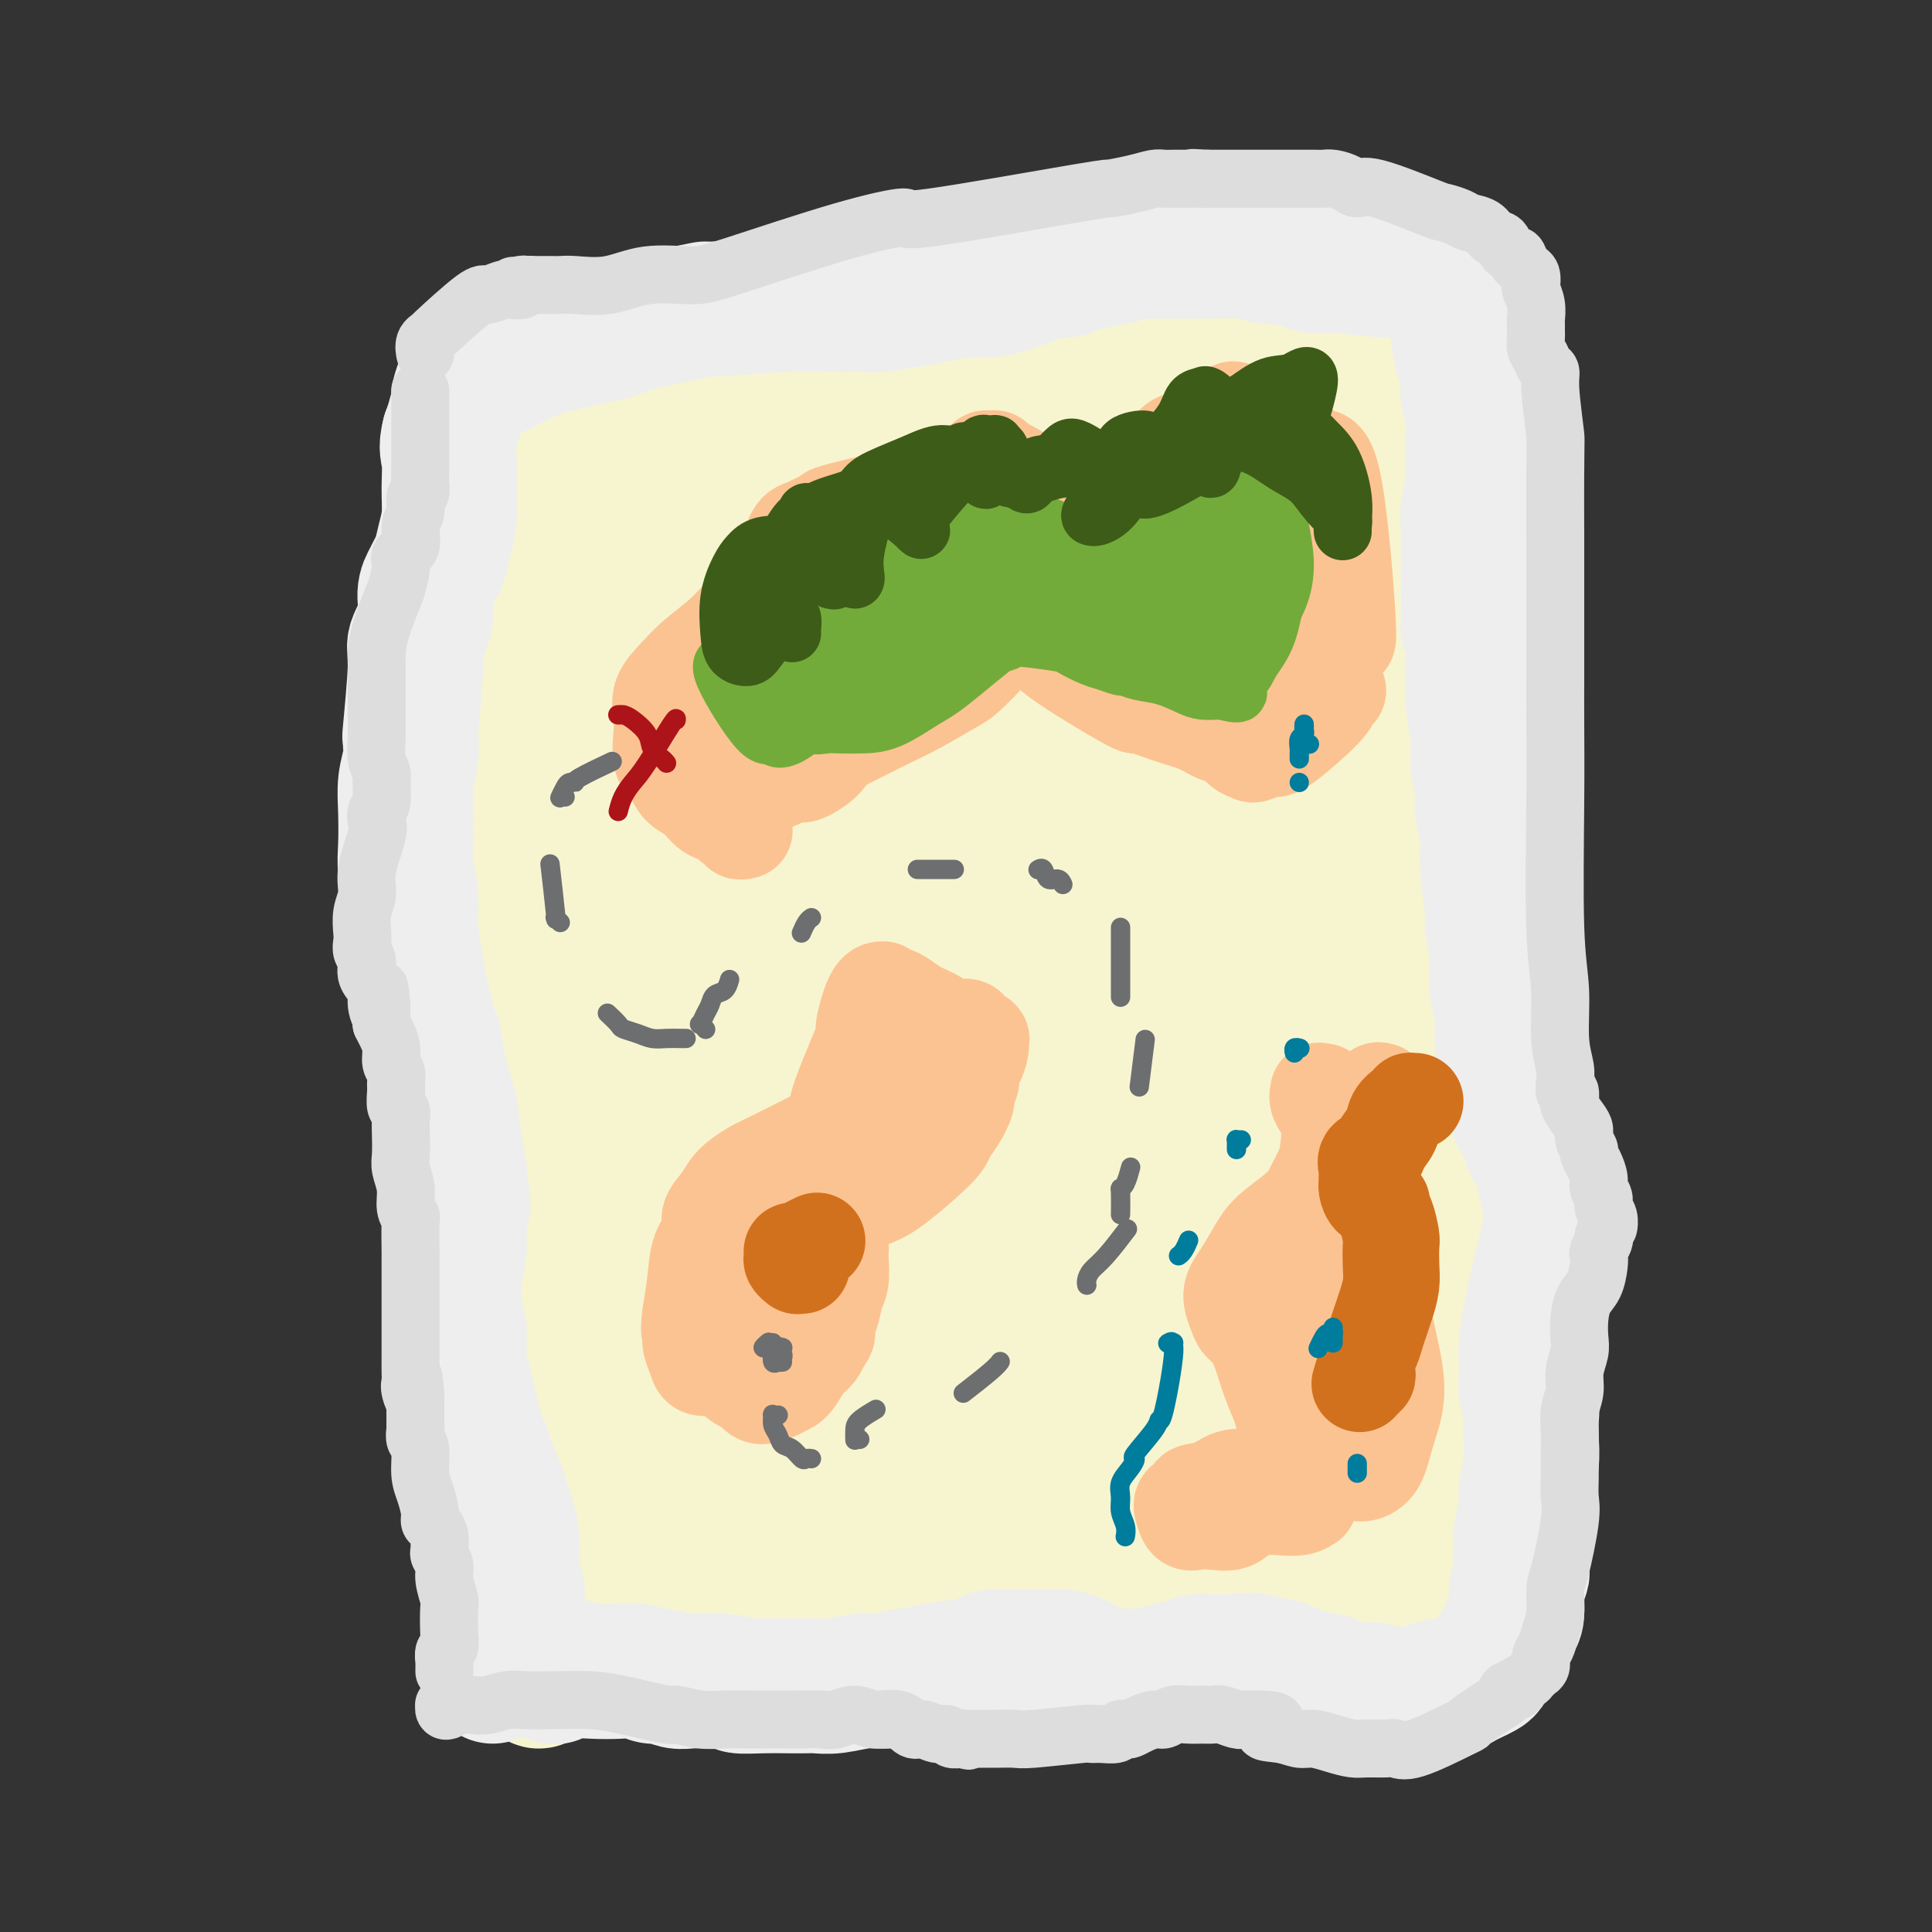
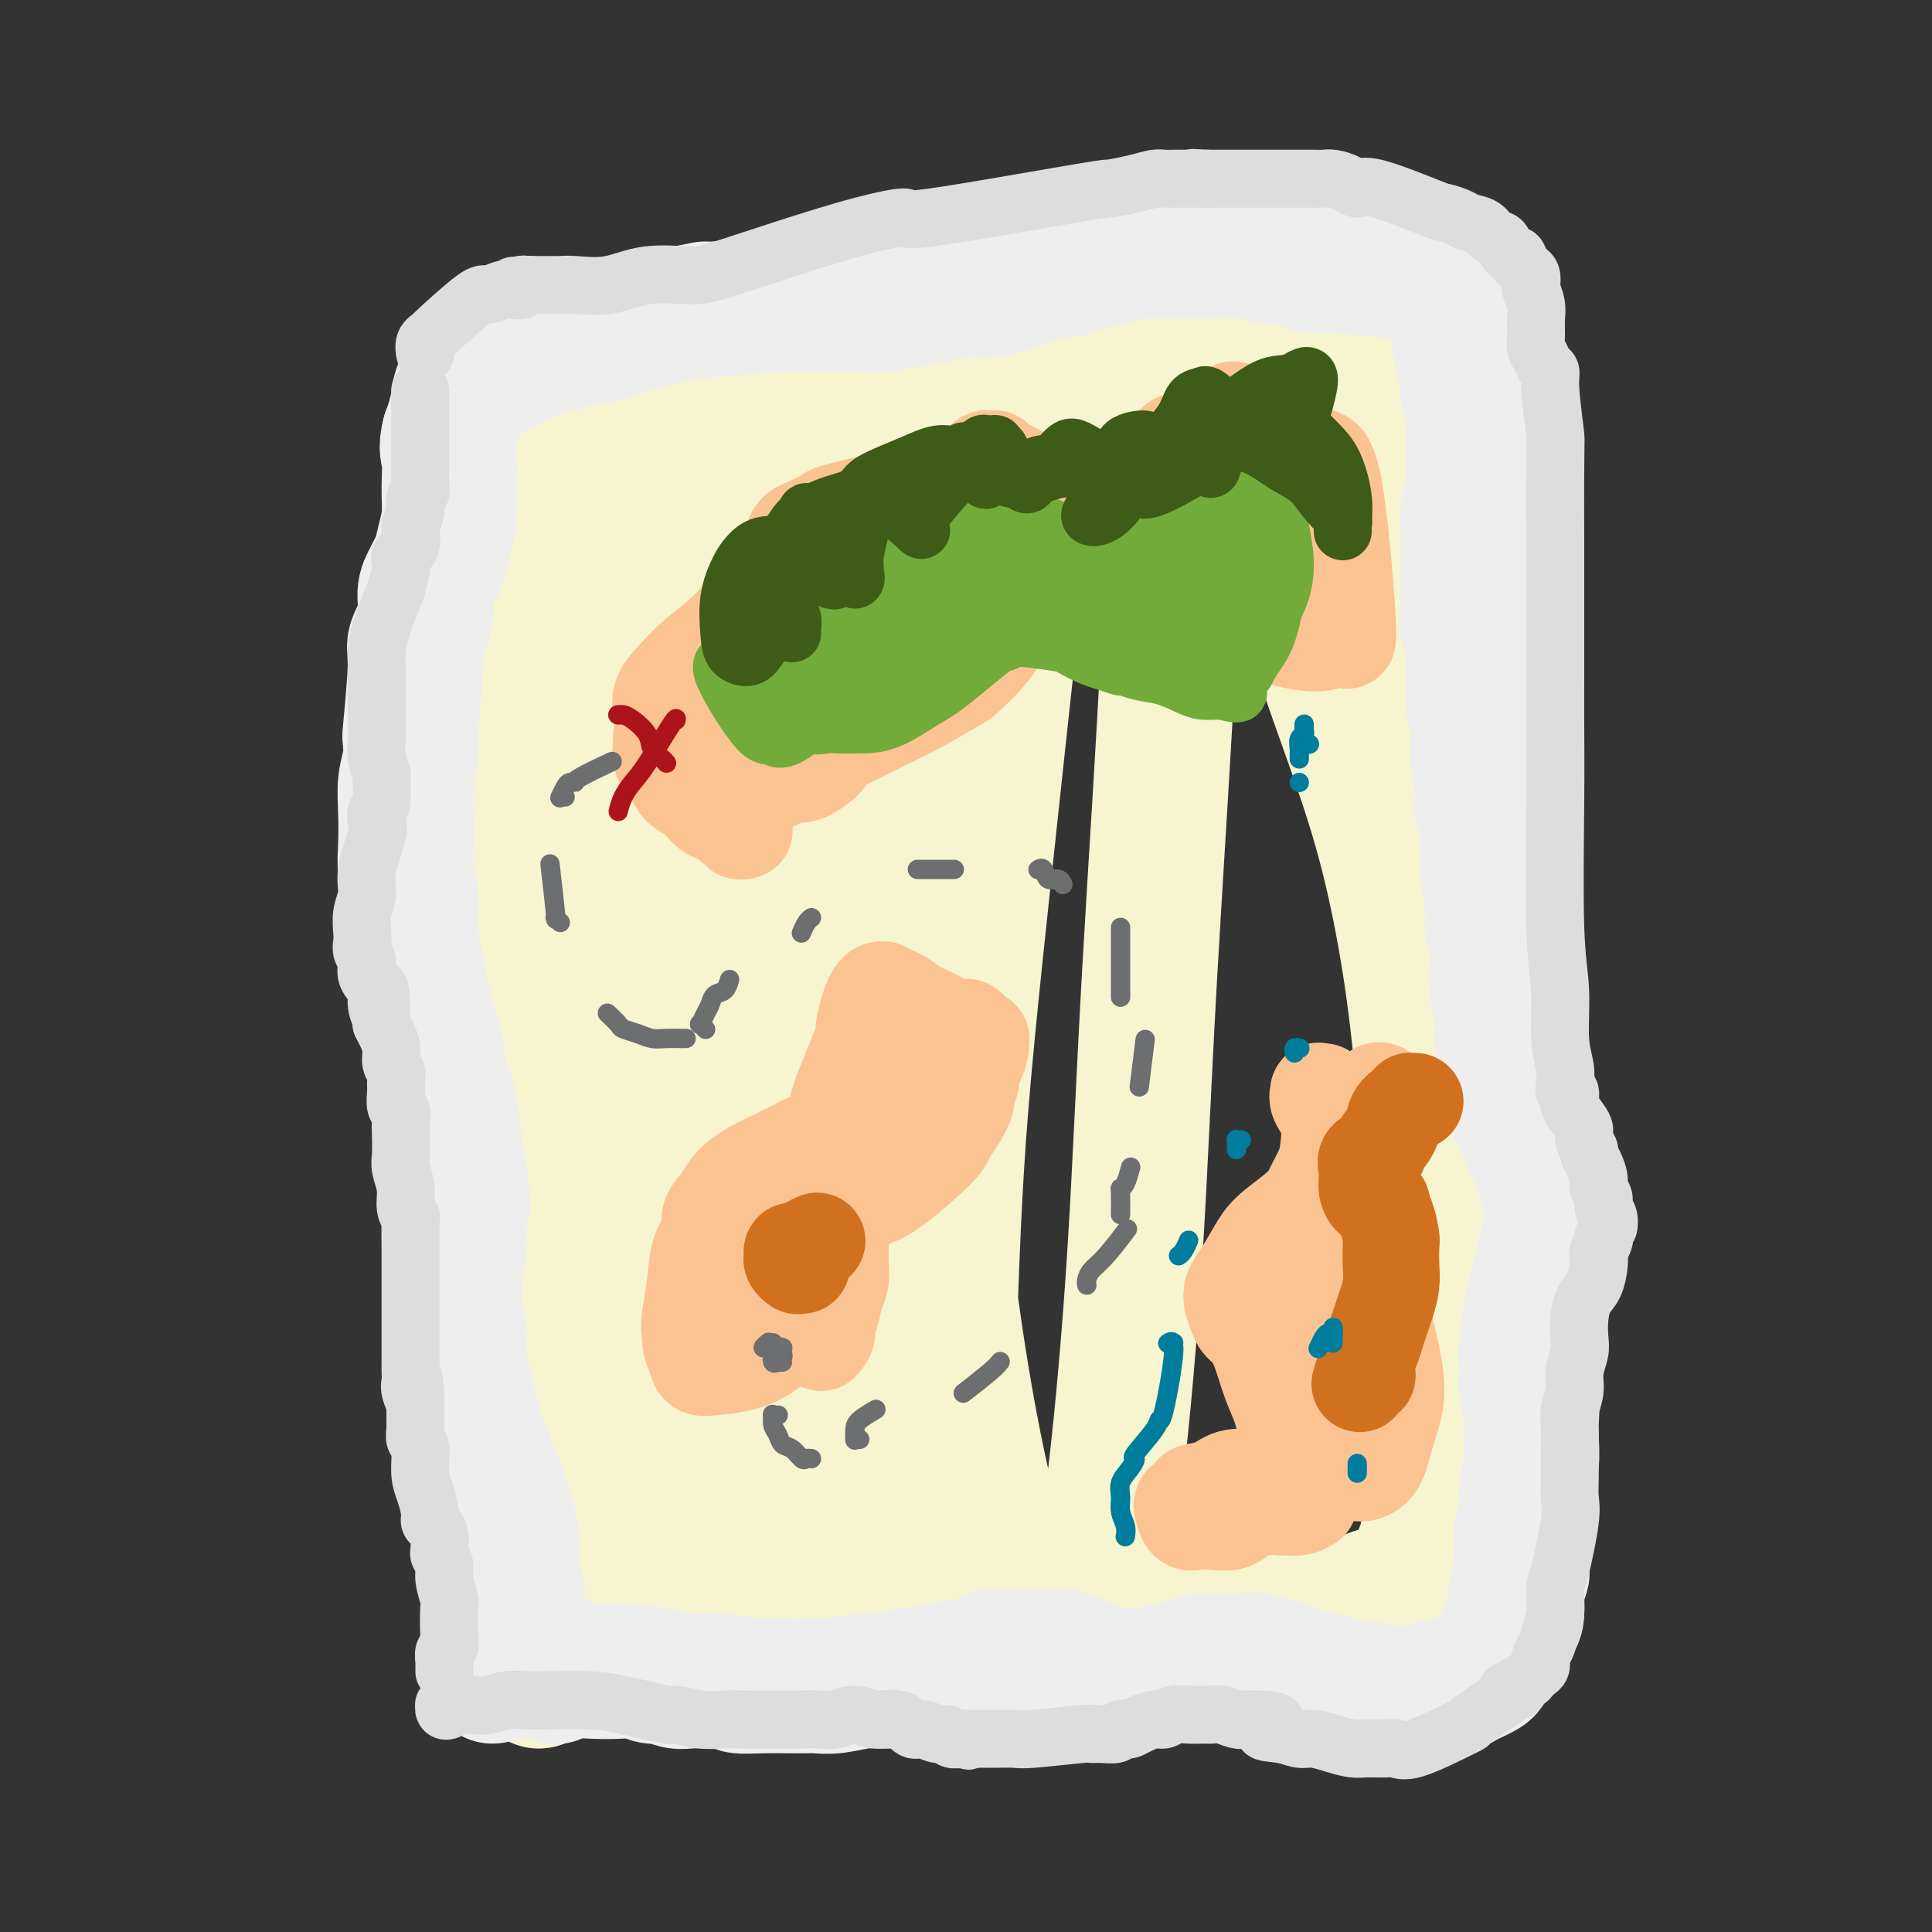
<svg xmlns="http://www.w3.org/2000/svg" viewBox="0 0 400 400" version="1.1">
  <rect x="0" y="0" width="400" height="400" fill="#333333" stroke="none" />
  <g fill="none" stroke="#F7F5D0" stroke-width="28" stroke-linecap="round" stroke-linejoin="round">
    <path d="M289,77c-0.072,0.006 -0.144,0.013 0,0c0.144,-0.013 0.505,-0.044 0,0c-0.505,0.044 -1.874,0.163 -3,0c-1.126,-0.163 -2.007,-0.607 -4,-1c-1.993,-0.393 -5.097,-0.735 -9,-1c-3.903,-0.265 -8.604,-0.453 -20,0c-11.396,0.453 -29.485,1.548 -42,2c-12.515,0.452 -19.456,0.262 -28,0c-8.544,-0.262 -18.693,-0.595 -27,0c-8.307,0.595 -14.773,2.118 -19,3c-4.227,0.882 -6.215,1.122 -8,2c-1.785,0.878 -3.367,2.394 -4,3c-0.633,0.606 -0.316,0.303 0,0" />
    <path d="M296,76c-0.438,-0.030 -0.875,-0.060 -1,0c-0.125,0.060 0.063,0.212 0,0c-0.063,-0.212 -0.377,-0.786 -1,-1c-0.623,-0.214 -1.554,-0.069 -3,0c-1.446,0.069 -3.406,0.061 -6,0c-2.594,-0.061 -5.823,-0.174 -9,0c-3.177,0.174 -6.303,0.635 -11,1c-4.697,0.365 -10.966,0.633 -16,1c-5.034,0.367 -8.833,0.835 -13,1c-4.167,0.165 -8.703,0.029 -13,0c-4.297,-0.029 -8.356,0.049 -12,0c-3.644,-0.049 -6.874,-0.224 -10,0c-3.126,0.224 -6.147,0.848 -9,1c-2.853,0.152 -5.536,-0.167 -8,0c-2.464,0.167 -4.708,0.819 -7,1c-2.292,0.181 -4.630,-0.110 -7,0c-2.370,0.110 -4.772,0.621 -7,1c-2.228,0.379 -4.284,0.627 -6,1c-1.716,0.373 -3.093,0.870 -4,1c-0.907,0.130 -1.344,-0.109 -2,0c-0.656,0.109 -1.531,0.564 -2,1c-0.469,0.436 -0.531,0.853 -1,1c-0.469,0.147 -1.346,0.025 -2,0c-0.654,-0.025 -1.084,0.046 -2,0c-0.916,-0.046 -2.318,-0.209 -3,0c-0.682,0.209 -0.644,0.792 -1,1c-0.356,0.208 -1.106,0.042 -2,0c-0.894,-0.042 -1.930,0.040 -3,0c-1.070,-0.040 -2.173,-0.203 -3,0c-0.827,0.203 -1.379,0.772 -2,1c-0.621,0.228 -1.310,0.114 -2,0" />
    <path d="M128,87c-9.294,1.254 -4.529,0.389 -3,0c1.529,-0.389 -0.178,-0.300 -1,0c-0.822,0.300 -0.760,0.813 -1,1c-0.240,0.187 -0.783,0.050 -1,0c-0.217,-0.050 -0.110,-0.013 0,0c0.110,0.013 0.222,0.004 0,0c-0.222,-0.004 -0.778,-0.001 -1,0c-0.222,0.001 -0.111,0.000 0,0c0.111,-0.000 0.222,-0.000 0,0c-0.222,0.000 -0.777,0.000 -1,0c-0.223,-0.000 -0.112,-0.000 0,0c0.112,0.000 0.226,0.000 0,0c-0.226,-0.000 -0.793,-0.000 -1,0c-0.207,0.000 -0.056,-0.000 0,0c0.056,0.000 0.015,0.000 0,0c-0.015,-0.000 -0.004,-0.000 0,0c0.004,0.000 0.001,0.000 0,0c-0.001,-0.000 0.001,-0.000 0,0c-0.001,0.000 -0.004,0.000 0,0c0.004,-0.000 0.015,-0.001 0,0c-0.015,0.001 -0.056,0.003 0,0c0.056,-0.003 0.209,-0.013 0,0c-0.209,0.013 -0.781,0.048 -1,0c-0.219,-0.048 -0.086,-0.178 0,0c0.086,0.178 0.125,0.665 0,1c-0.125,0.335 -0.415,0.518 -1,1c-0.585,0.482 -1.466,1.265 -2,2c-0.534,0.735 -0.720,1.424 -1,2c-0.280,0.576 -0.652,1.040 -1,2c-0.348,0.960 -0.671,2.417 -1,4c-0.329,1.583 -0.665,3.291 -1,5" />
    <path d="M111,105c-0.786,2.995 -0.750,3.984 -1,5c-0.250,1.016 -0.785,2.059 -1,3c-0.215,0.941 -0.109,1.778 0,3c0.109,1.222 0.221,2.828 0,4c-0.221,1.172 -0.777,1.909 -1,3c-0.223,1.091 -0.115,2.536 0,4c0.115,1.464 0.237,2.946 0,5c-0.237,2.054 -0.834,4.680 -1,7c-0.166,2.320 0.099,4.334 0,6c-0.099,1.666 -0.563,2.986 -1,4c-0.437,1.014 -0.848,1.723 -1,3c-0.152,1.277 -0.044,3.121 0,5c0.044,1.879 0.026,3.791 0,6c-0.026,2.209 -0.060,4.713 0,7c0.060,2.287 0.212,4.357 0,6c-0.212,1.643 -0.789,2.859 -1,4c-0.211,1.141 -0.057,2.206 0,3c0.057,0.794 0.015,1.318 0,3c-0.015,1.682 -0.004,4.522 0,7c0.004,2.478 0.001,4.594 0,7c-0.001,2.406 -0.000,5.104 0,7c0.000,1.896 0.000,2.991 0,4c-0.000,1.009 -0.000,1.932 0,3c0.000,1.068 0.001,2.280 0,4c-0.001,1.720 -0.004,3.947 0,6c0.004,2.053 0.015,3.931 0,6c-0.015,2.069 -0.056,4.328 0,6c0.056,1.672 0.207,2.758 0,4c-0.207,1.242 -0.774,2.641 -1,4c-0.226,1.359 -0.113,2.680 0,4" />
    <path d="M103,248c-0.309,15.459 -0.083,6.105 0,4c0.083,-2.105 0.022,3.038 0,6c-0.022,2.962 -0.006,3.743 0,5c0.006,1.257 0.000,2.989 0,4c-0.000,1.011 0.004,1.301 0,2c-0.004,0.699 -0.018,1.808 0,3c0.018,1.192 0.067,2.467 0,3c-0.067,0.533 -0.252,0.324 0,1c0.252,0.676 0.939,2.238 1,4c0.061,1.762 -0.505,3.726 -1,6c-0.495,2.274 -0.920,4.860 -1,6c-0.080,1.140 0.185,0.834 0,2c-0.185,1.166 -0.820,3.804 -1,5c-0.180,1.196 0.095,0.952 0,1c-0.095,0.048 -0.560,0.390 -1,1c-0.440,0.610 -0.854,1.488 -1,2c-0.146,0.512 -0.025,0.659 0,1c0.025,0.341 -0.046,0.876 0,1c0.046,0.124 0.208,-0.164 0,0c-0.208,0.164 -0.788,0.780 -1,1c-0.212,0.220 -0.057,0.045 0,0c0.057,-0.045 0.015,0.039 0,0c-0.015,-0.039 -0.004,-0.203 0,0c0.004,0.203 0.001,0.772 0,1c-0.001,0.228 -0.000,0.114 0,0c0.000,-0.114 0.000,-0.227 0,0c-0.000,0.227 -0.000,0.793 0,1c0.000,0.207 0.000,0.056 0,0c-0.000,-0.056 -0.000,-0.015 0,0c0.000,0.015 0.000,0.004 0,0c-0.000,-0.004 -0.000,-0.002 0,0" />
    <path d="M98,308c-0.911,4.494 -0.188,1.730 0,1c0.188,-0.730 -0.157,0.575 0,1c0.157,0.425 0.817,-0.031 1,0c0.183,0.031 -0.109,0.548 0,1c0.109,0.452 0.621,0.838 1,1c0.379,0.162 0.626,0.099 1,0c0.374,-0.099 0.874,-0.233 1,0c0.126,0.233 -0.121,0.832 0,1c0.121,0.168 0.610,-0.097 1,0c0.390,0.097 0.682,0.555 1,1c0.318,0.445 0.661,0.878 1,1c0.339,0.122 0.672,-0.066 1,0c0.328,0.066 0.651,0.388 1,1c0.349,0.612 0.723,1.516 1,2c0.277,0.484 0.456,0.548 1,1c0.544,0.452 1.451,1.290 2,2c0.549,0.710 0.739,1.290 1,2c0.261,0.710 0.592,1.548 1,2c0.408,0.452 0.894,0.516 1,1c0.106,0.484 -0.169,1.386 0,2c0.169,0.614 0.781,0.939 1,1c0.219,0.061 0.044,-0.142 0,0c-0.044,0.142 0.044,0.630 0,1c-0.044,0.370 -0.219,0.624 0,1c0.219,0.376 0.832,0.875 1,1c0.168,0.125 -0.110,-0.124 0,0c0.110,0.124 0.607,0.622 1,1c0.393,0.378 0.683,0.637 1,1c0.317,0.363 0.662,0.828 1,1c0.338,0.172 0.668,0.049 1,0c0.332,-0.049 0.666,-0.025 1,0" />
    <path d="M121,335c3.519,4.400 0.815,1.901 0,1c-0.815,-0.901 0.257,-0.204 1,0c0.743,0.204 1.157,-0.085 2,0c0.843,0.085 2.116,0.544 3,1c0.884,0.456 1.378,0.911 2,1c0.622,0.089 1.372,-0.186 2,0c0.628,0.186 1.135,0.835 2,1c0.865,0.165 2.087,-0.152 3,0c0.913,0.152 1.517,0.772 2,1c0.483,0.228 0.845,0.062 3,0c2.155,-0.062 6.103,-0.020 8,0c1.897,0.020 1.744,0.020 2,0c0.256,-0.020 0.921,-0.058 2,0c1.079,0.058 2.570,0.212 4,0c1.430,-0.212 2.798,-0.789 4,-1c1.202,-0.211 2.239,-0.057 3,0c0.761,0.057 1.246,0.015 2,0c0.754,-0.015 1.777,-0.004 3,0c1.223,0.004 2.644,0.001 4,0c1.356,-0.001 2.645,-0.001 4,0c1.355,0.001 2.775,0.004 4,0c1.225,-0.004 2.253,-0.015 3,0c0.747,0.015 1.211,0.057 2,0c0.789,-0.057 1.902,-0.211 3,0c1.098,0.211 2.179,0.789 3,1c0.821,0.211 1.381,0.057 2,0c0.619,-0.057 1.299,-0.015 2,0c0.701,0.015 1.425,0.004 2,0c0.575,-0.004 1.001,-0.001 2,0c0.999,0.001 2.571,0.000 4,0c1.429,-0.000 2.714,-0.000 4,0" />
    <path d="M208,340c11.083,0.004 5.290,0.015 4,0c-1.290,-0.015 1.924,-0.055 4,0c2.076,0.055 3.015,0.207 4,0c0.985,-0.207 2.016,-0.773 3,-1c0.984,-0.227 1.920,-0.116 3,0c1.080,0.116 2.302,0.237 4,0c1.698,-0.237 3.870,-0.833 6,-1c2.130,-0.167 4.219,0.095 6,0c1.781,-0.095 3.256,-0.548 5,-1c1.744,-0.452 3.759,-0.905 5,-1c1.241,-0.095 1.710,0.168 2,0c0.290,-0.168 0.401,-0.767 2,-1c1.599,-0.233 4.685,-0.101 6,0c1.315,0.101 0.860,0.172 1,0c0.140,-0.172 0.877,-0.586 2,-1c1.123,-0.414 2.633,-0.828 4,-1c1.367,-0.172 2.592,-0.101 4,0c1.408,0.101 3.000,0.233 4,0c1.000,-0.233 1.408,-0.832 2,-1c0.592,-0.168 1.367,0.095 2,0c0.633,-0.095 1.125,-0.547 2,-1c0.875,-0.453 2.133,-0.906 3,-1c0.867,-0.094 1.343,0.171 2,0c0.657,-0.171 1.497,-0.778 2,-1c0.503,-0.222 0.671,-0.060 1,0c0.329,0.060 0.820,0.016 1,0c0.180,-0.016 0.048,-0.004 0,0c-0.048,0.004 -0.013,0.001 0,0c0.013,-0.001 0.004,-0.000 0,0c-0.004,0.000 -0.002,0.000 0,0" />
    <path d="M292,329c13.028,-1.950 3.599,-1.326 0,-1c-3.599,0.326 -1.369,0.354 0,0c1.369,-0.354 1.876,-1.092 2,-2c0.124,-0.908 -0.136,-1.988 0,-3c0.136,-1.012 0.666,-1.956 1,-3c0.334,-1.044 0.470,-2.189 1,-3c0.530,-0.811 1.453,-1.289 2,-2c0.547,-0.711 0.719,-1.654 1,-3c0.281,-1.346 0.670,-3.096 1,-4c0.330,-0.904 0.599,-0.964 1,-2c0.401,-1.036 0.934,-3.050 1,-4c0.066,-0.950 -0.333,-0.837 0,-2c0.333,-1.163 1.399,-3.603 2,-6c0.601,-2.397 0.735,-4.752 1,-6c0.265,-1.248 0.659,-1.389 1,-2c0.341,-0.611 0.627,-1.694 1,-3c0.373,-1.306 0.832,-2.837 1,-4c0.168,-1.163 0.046,-1.957 0,-3c-0.046,-1.043 -0.015,-2.333 0,-4c0.015,-1.667 0.015,-3.710 0,-6c-0.015,-2.290 -0.046,-4.827 0,-7c0.046,-2.173 0.168,-3.983 0,-6c-0.168,-2.017 -0.626,-4.242 -1,-7c-0.374,-2.758 -0.663,-6.049 -1,-10c-0.337,-3.951 -0.723,-8.563 -1,-13c-0.277,-4.437 -0.444,-8.700 -1,-13c-0.556,-4.300 -1.499,-8.637 -2,-12c-0.501,-3.363 -0.558,-5.752 -1,-10c-0.442,-4.248 -1.269,-10.357 -2,-17c-0.731,-6.643 -1.365,-13.822 -2,-21" />
    <path d="M297,150c-1.930,-22.130 -1.254,-12.956 -1,-11c0.254,1.956 0.086,-3.306 0,-6c-0.086,-2.694 -0.090,-2.819 0,-4c0.090,-1.181 0.274,-3.417 0,-7c-0.274,-3.583 -1.005,-8.515 -1,-12c0.005,-3.485 0.748,-5.525 1,-7c0.252,-1.475 0.015,-2.385 0,-3c-0.015,-0.615 0.193,-0.934 0,-1c-0.193,-0.066 -0.788,0.123 -1,0c-0.212,-0.123 -0.042,-0.558 0,-1c0.042,-0.442 -0.046,-0.892 0,-1c0.046,-0.108 0.225,0.126 0,0c-0.225,-0.126 -0.855,-0.613 -1,-1c-0.145,-0.387 0.193,-0.675 0,-1c-0.193,-0.325 -0.918,-0.688 -2,-1c-1.082,-0.312 -2.522,-0.575 -6,-1c-3.478,-0.425 -8.994,-1.014 -12,-1c-3.006,0.014 -3.502,0.630 -7,1c-3.498,0.370 -9.998,0.492 -18,1c-8.002,0.508 -17.506,1.401 -25,2c-7.494,0.599 -12.979,0.903 -18,1c-5.021,0.097 -9.577,-0.012 -13,0c-3.423,0.012 -5.714,0.147 -8,0c-2.286,-0.147 -4.566,-0.575 -7,-1c-2.434,-0.425 -5.022,-0.846 -7,-1c-1.978,-0.154 -3.346,-0.041 -5,0c-1.654,0.041 -3.592,0.011 -5,0c-1.408,-0.011 -2.285,-0.003 -3,0c-0.715,0.003 -1.270,0.001 -2,0c-0.730,-0.001 -1.637,-0.000 -2,0c-0.363,0.000 -0.181,0.000 0,0" />
    <path d="M154,95c-21.285,0.154 -5.498,0.041 0,0c5.498,-0.041 0.708,-0.008 -1,0c-1.708,0.008 -0.335,-0.009 0,0c0.335,0.009 -0.367,0.044 -1,0c-0.633,-0.044 -1.198,-0.166 -2,0c-0.802,0.166 -1.843,0.622 -3,1c-1.157,0.378 -2.432,0.678 -4,1c-1.568,0.322 -3.429,0.664 -5,1c-1.571,0.336 -2.852,0.664 -4,1c-1.148,0.336 -2.164,0.678 -3,1c-0.836,0.322 -1.492,0.622 -2,1c-0.508,0.378 -0.868,0.833 -1,1c-0.132,0.167 -0.035,0.045 0,0c0.035,-0.045 0.009,-0.012 0,0c-0.009,0.012 -0.003,0.003 0,0c0.003,-0.003 0.001,-0.001 0,0c-0.001,0.001 -0.000,0.000 0,0c0.000,-0.000 0.000,-0.000 0,0c-0.000,0.000 0.000,0.000 0,0c-0.000,-0.000 -0.000,-0.000 0,0c0.000,0.000 0.001,0.001 0,0c-0.001,-0.001 -0.003,-0.004 0,0c0.003,0.004 0.010,0.016 0,0c-0.010,-0.016 -0.036,-0.061 0,0c0.036,0.061 0.133,0.227 0,0c-0.133,-0.227 -0.497,-0.848 -1,-1c-0.503,-0.152 -1.145,0.165 -2,0c-0.855,-0.165 -1.922,-0.814 -3,-1c-1.078,-0.186 -2.165,0.090 -3,0c-0.835,-0.090 -1.417,-0.545 -2,-1" />
    <path d="M117,99c-2.128,-0.630 -1.947,-0.705 -2,-1c-0.053,-0.295 -0.340,-0.811 -1,-1c-0.660,-0.189 -1.693,-0.051 -2,0c-0.307,0.051 0.113,0.014 0,0c-0.113,-0.014 -0.761,-0.006 -1,0c-0.239,0.006 -0.071,0.010 0,0c0.071,-0.010 0.045,-0.033 0,0c-0.045,0.033 -0.110,0.123 0,0c0.110,-0.123 0.394,-0.458 0,0c-0.394,0.458 -1.464,1.709 -2,3c-0.536,1.291 -0.536,2.621 -1,5c-0.464,2.379 -1.392,5.805 -2,8c-0.608,2.195 -0.895,3.157 -1,6c-0.105,2.843 -0.027,7.567 0,10c0.027,2.433 0.003,2.575 0,3c-0.003,0.425 0.015,1.133 0,3c-0.015,1.867 -0.065,4.894 0,7c0.065,2.106 0.243,3.291 0,5c-0.243,1.709 -0.908,3.943 -1,5c-0.092,1.057 0.390,0.937 0,4c-0.390,3.063 -1.652,9.309 -2,12c-0.348,2.691 0.219,1.828 0,4c-0.219,2.172 -1.224,7.378 -2,10c-0.776,2.622 -1.322,2.661 -2,4c-0.678,1.339 -1.488,3.978 -2,7c-0.512,3.022 -0.726,6.426 -1,9c-0.274,2.574 -0.610,4.319 -1,6c-0.390,1.681 -0.836,3.299 -1,5c-0.164,1.701 -0.047,3.486 0,6c0.047,2.514 0.023,5.757 0,9" />
    <path d="M93,228c-1.301,12.695 0.947,8.434 2,8c1.053,-0.434 0.912,2.959 1,5c0.088,2.041 0.405,2.729 1,4c0.595,1.271 1.467,3.127 2,5c0.533,1.873 0.727,3.765 1,6c0.273,2.235 0.624,4.812 1,7c0.376,2.188 0.776,3.987 1,5c0.224,1.013 0.270,1.242 0,2c-0.270,0.758 -0.857,2.046 -1,3c-0.143,0.954 0.158,1.575 0,2c-0.158,0.425 -0.773,0.653 -1,1c-0.227,0.347 -0.065,0.813 0,1c0.065,0.187 0.032,0.093 0,0" />
    <path d="M142,98c-0.242,-0.582 -0.485,-1.164 -1,-1c-0.515,0.164 -1.304,1.075 -2,1c-0.696,-0.075 -1.299,-1.135 -5,8c-3.701,9.135 -10.502,28.466 -13,50c-2.498,21.534 -0.695,45.272 3,70c3.695,24.728 9.281,50.448 13,69c3.719,18.552 5.570,29.937 6,35c0.430,5.063 -0.560,3.802 -1,3c-0.440,-0.802 -0.331,-1.147 -1,-9c-0.669,-7.853 -2.117,-23.213 -3,-39c-0.883,-15.787 -1.201,-31.999 -1,-51c0.201,-19.001 0.920,-40.789 2,-61c1.080,-20.211 2.519,-38.845 4,-51c1.481,-12.155 3.003,-17.832 4,-20c0.997,-2.168 1.469,-0.827 2,0c0.531,0.827 1.121,1.142 0,4c-1.121,2.858 -3.952,8.260 -7,20c-3.048,11.740 -6.314,29.818 -9,50c-2.686,20.182 -4.794,42.467 -6,63c-1.206,20.533 -1.510,39.314 -2,53c-0.490,13.686 -1.167,22.277 -2,26c-0.833,3.723 -1.824,2.579 -2,1c-0.176,-1.579 0.463,-3.594 1,-13c0.537,-9.406 0.974,-26.203 2,-47c1.026,-20.797 2.643,-45.596 5,-70c2.357,-24.404 5.455,-48.415 8,-66c2.545,-17.585 4.538,-28.744 5,-34c0.462,-5.256 -0.606,-4.607 -3,-3c-2.394,1.607 -6.112,4.174 -11,13c-4.888,8.826 -10.944,23.913 -17,39" />
    <path d="M111,138c-5.809,15.465 -11.830,34.629 -15,56c-3.170,21.371 -3.488,44.949 -2,67c1.488,22.051 4.783,42.574 8,57c3.217,14.426 6.355,22.756 8,27c1.645,4.244 1.796,4.402 3,-2c1.204,-6.402 3.461,-19.363 6,-37c2.539,-17.637 5.360,-39.950 9,-63c3.640,-23.050 8.098,-46.838 12,-69c3.902,-22.162 7.247,-42.697 10,-57c2.753,-14.303 4.914,-22.375 7,-26c2.086,-3.625 4.097,-2.802 3,2c-1.097,4.802 -5.301,13.582 -9,29c-3.699,15.418 -6.893,37.474 -8,60c-1.107,22.526 -0.126,45.522 1,65c1.126,19.478 2.398,35.438 3,45c0.602,9.562 0.535,12.725 1,14c0.465,1.275 1.462,0.663 2,-8c0.538,-8.663 0.617,-25.377 2,-46c1.383,-20.623 4.072,-45.157 7,-68c2.928,-22.843 6.097,-43.996 9,-60c2.903,-16.004 5.541,-26.858 7,-33c1.459,-6.142 1.738,-7.573 2,-8c0.262,-0.427 0.506,0.148 0,2c-0.506,1.852 -1.761,4.979 -5,16c-3.239,11.021 -8.462,29.937 -12,52c-3.538,22.063 -5.392,47.275 -5,72c0.392,24.725 3.029,48.964 6,67c2.971,18.036 6.278,29.867 8,35c1.722,5.133 1.861,3.566 2,2" />
    <path d="M171,329c1.855,4.843 1.491,-1.550 2,-11c0.509,-9.450 1.889,-21.957 3,-40c1.111,-18.043 1.953,-41.621 4,-66c2.047,-24.379 5.298,-49.558 8,-71c2.702,-21.442 4.856,-39.146 6,-48c1.144,-8.854 1.277,-8.859 1,-8c-0.277,0.859 -0.965,2.582 -4,9c-3.035,6.418 -8.419,17.532 -13,34c-4.581,16.468 -8.360,38.291 -9,65c-0.640,26.709 1.859,58.305 5,82c3.141,23.695 6.923,39.489 10,47c3.077,7.511 5.450,6.740 7,6c1.550,-0.740 2.276,-1.450 3,-7c0.724,-5.550 1.445,-15.939 2,-30c0.555,-14.061 0.943,-31.793 2,-49c1.057,-17.207 2.784,-33.890 6,-64c3.216,-30.110 7.921,-73.646 10,-91c2.079,-17.354 1.530,-8.524 0,-2c-1.530,6.524 -4.043,10.742 -8,21c-3.957,10.258 -9.357,26.554 -12,51c-2.643,24.446 -2.529,57.041 0,87c2.529,29.959 7.471,57.281 12,74c4.529,16.719 8.643,22.835 12,24c3.357,1.165 5.957,-2.620 8,-9c2.043,-6.380 3.528,-15.356 5,-28c1.472,-12.644 2.931,-28.956 4,-46c1.069,-17.044 1.749,-34.820 3,-57c1.251,-22.180 3.072,-48.766 4,-69c0.928,-20.234 0.964,-34.117 1,-48" />
-     <path d="M243,85c0.905,-28.632 -0.834,-13.210 -2,-8c-1.166,5.210 -1.760,0.210 -4,3c-2.240,2.790 -6.125,13.370 -11,27c-4.875,13.630 -10.741,30.311 -13,54c-2.259,23.689 -0.910,54.387 3,81c3.910,26.613 10.383,49.143 16,64c5.617,14.857 10.380,22.042 14,24c3.620,1.958 6.097,-1.309 8,-5c1.903,-3.691 3.232,-7.805 4,-17c0.768,-9.195 0.974,-23.471 2,-40c1.026,-16.529 2.874,-35.311 5,-53c2.126,-17.689 4.532,-34.284 3,-59c-1.532,-24.716 -7.003,-57.553 -9,-70c-1.997,-12.447 -0.520,-4.505 -2,4c-1.480,8.505 -5.916,17.574 -10,34c-4.084,16.426 -7.817,40.208 -6,69c1.817,28.792 9.185,62.593 17,89c7.815,26.407 16.078,45.419 22,55c5.922,9.581 9.502,9.732 11,9c1.498,-0.732 0.913,-2.348 1,-9c0.087,-6.652 0.848,-18.342 0,-33c-0.848,-14.658 -3.303,-32.284 -5,-51c-1.697,-18.716 -2.635,-38.521 -4,-58c-1.365,-19.479 -3.157,-38.631 -4,-52c-0.843,-13.369 -0.737,-20.955 -1,-23c-0.263,-2.045 -0.897,1.449 -1,3c-0.103,1.551 0.323,1.158 -1,4c-1.323,2.842 -4.395,8.919 -6,21c-1.605,12.081 -1.744,30.166 1,50c2.744,19.834 8.372,41.417 14,63" />
    <path d="M285,261c4.656,17.919 9.298,31.218 11,38c1.702,6.782 0.466,7.049 0,5c-0.466,-2.049 -0.161,-6.412 0,-15c0.161,-8.588 0.178,-21.400 0,-34c-0.178,-12.600 -0.553,-24.988 -2,-39c-1.447,-14.012 -3.968,-29.647 -8,-44c-4.032,-14.353 -9.574,-27.426 -13,-39c-3.426,-11.574 -4.736,-21.651 -5,-27c-0.264,-5.349 0.517,-5.970 1,-9c0.483,-3.030 0.669,-8.470 1,-16c0.331,-7.530 0.809,-17.152 1,-21c0.191,-3.848 0.096,-1.924 0,0" />
  </g>
  <g fill="none" stroke="#EEEEEE" stroke-width="28" stroke-linecap="round" stroke-linejoin="round">
    <path d="M118,345c-0.022,0.030 -0.044,0.061 0,0c0.044,-0.061 0.155,-0.212 0,0c-0.155,0.212 -0.578,0.789 -1,1c-0.422,0.211 -0.845,0.057 -1,0c-0.155,-0.057 -0.041,-0.015 0,0c0.041,0.015 0.011,0.004 0,0c-0.011,-0.004 -0.003,-0.001 0,0c0.003,0.001 0.001,0.000 0,0c-0.001,-0.000 -0.001,0.000 0,0c0.001,-0.000 0.001,-0.001 0,0c-0.001,0.001 -0.004,0.004 0,0c0.004,-0.004 0.015,-0.015 0,0c-0.015,0.015 -0.057,0.057 0,0c0.057,-0.057 0.213,-0.211 0,0c-0.213,0.211 -0.794,0.789 -1,1c-0.206,0.211 -0.037,0.056 0,0c0.037,-0.056 -0.059,-0.014 0,0c0.059,0.014 0.272,0.000 0,0c-0.272,-0.000 -1.029,0.014 -1,0c0.029,-0.014 0.843,-0.056 1,0c0.157,0.056 -0.341,0.210 0,0c0.341,-0.210 1.523,-0.784 3,-1c1.477,-0.216 3.248,-0.073 5,0c1.752,0.073 3.484,0.076 5,0c1.516,-0.076 2.816,-0.231 4,0c1.184,0.231 2.251,0.846 3,1c0.749,0.154 1.180,-0.155 2,0c0.820,0.155 2.028,0.772 3,1c0.972,0.228 1.706,0.065 3,0c1.294,-0.065 3.147,-0.033 5,0" />
    <path d="M148,348c6.000,0.381 4.498,0.834 5,1c0.502,0.166 3.006,0.046 5,0c1.994,-0.046 3.477,-0.016 5,0c1.523,0.016 3.086,0.020 4,0c0.914,-0.020 1.178,-0.062 2,0c0.822,0.062 2.202,0.228 4,0c1.798,-0.228 4.013,-0.848 6,-1c1.987,-0.152 3.746,0.166 5,0c1.254,-0.166 2.004,-0.814 3,-1c0.996,-0.186 2.239,0.091 3,0c0.761,-0.091 1.039,-0.550 3,-1c1.961,-0.450 5.606,-0.891 7,-1c1.394,-0.109 0.536,0.115 1,0c0.464,-0.115 2.248,-0.567 3,-1c0.752,-0.433 0.470,-0.845 2,-1c1.530,-0.155 4.871,-0.053 7,0c2.129,0.053 3.045,0.055 4,0c0.955,-0.055 1.950,-0.169 3,0c1.050,0.169 2.156,0.619 3,1c0.844,0.381 1.425,0.691 2,1c0.575,0.309 1.143,0.616 2,1c0.857,0.384 2.004,0.846 3,1c0.996,0.154 1.842,-0.001 3,0c1.158,0.001 2.628,0.158 4,0c1.372,-0.158 2.647,-0.631 4,-1c1.353,-0.369 2.785,-0.635 4,-1c1.215,-0.365 2.212,-0.830 3,-1c0.788,-0.170 1.366,-0.046 2,0c0.634,0.046 1.325,0.012 2,0c0.675,-0.012 1.336,-0.004 2,0c0.664,0.004 1.332,0.002 2,0" />
    <path d="M256,344c4.685,-0.496 3.398,-0.235 4,0c0.602,0.235 3.092,0.446 5,1c1.908,0.554 3.233,1.453 5,2c1.767,0.547 3.975,0.742 5,1c1.025,0.258 0.866,0.578 2,1c1.134,0.422 3.559,0.947 5,1c1.441,0.053 1.896,-0.367 3,0c1.104,0.367 2.855,1.520 4,2c1.145,0.480 1.682,0.287 2,0c0.318,-0.287 0.417,-0.668 1,-1c0.583,-0.332 1.650,-0.614 3,-1c1.350,-0.386 2.981,-0.877 4,-1c1.019,-0.123 1.425,0.123 2,0c0.575,-0.123 1.320,-0.614 2,-1c0.680,-0.386 1.296,-0.667 2,-1c0.704,-0.333 1.498,-0.718 2,-1c0.502,-0.282 0.713,-0.461 1,-1c0.287,-0.539 0.651,-1.439 1,-2c0.349,-0.561 0.685,-0.784 1,-1c0.315,-0.216 0.610,-0.425 1,-1c0.390,-0.575 0.874,-1.515 1,-2c0.126,-0.485 -0.106,-0.515 0,-1c0.106,-0.485 0.550,-1.424 1,-2c0.450,-0.576 0.905,-0.788 1,-2c0.095,-1.212 -0.172,-3.424 0,-5c0.172,-1.576 0.781,-2.516 1,-3c0.219,-0.484 0.048,-0.511 0,-1c-0.048,-0.489 0.025,-1.439 0,-3c-0.025,-1.561 -0.150,-3.732 0,-5c0.150,-1.268 0.575,-1.634 1,-2" />
    <path d="M316,315c0.249,-4.001 -0.128,-4.503 0,-6c0.128,-1.497 0.763,-3.990 1,-6c0.237,-2.010 0.078,-3.539 0,-5c-0.078,-1.461 -0.073,-2.855 0,-4c0.073,-1.145 0.215,-2.040 0,-3c-0.215,-0.960 -0.787,-1.984 -1,-3c-0.213,-1.016 -0.068,-2.023 0,-3c0.068,-0.977 0.058,-1.925 0,-3c-0.058,-1.075 -0.166,-2.277 0,-4c0.166,-1.723 0.605,-3.966 1,-6c0.395,-2.034 0.747,-3.858 1,-5c0.253,-1.142 0.409,-1.600 1,-4c0.591,-2.400 1.619,-6.741 2,-9c0.381,-2.259 0.114,-2.436 0,-3c-0.114,-0.564 -0.077,-1.515 0,-2c0.077,-0.485 0.194,-0.504 0,-1c-0.194,-0.496 -0.700,-1.470 -1,-3c-0.300,-1.530 -0.396,-3.618 -1,-5c-0.604,-1.382 -1.716,-2.058 -2,-3c-0.284,-0.942 0.261,-2.150 0,-3c-0.261,-0.850 -1.326,-1.343 -2,-2c-0.674,-0.657 -0.955,-1.478 -1,-2c-0.045,-0.522 0.147,-0.743 0,-2c-0.147,-1.257 -0.631,-3.548 -1,-5c-0.369,-1.452 -0.621,-2.063 -1,-3c-0.379,-0.937 -0.885,-2.200 -1,-4c-0.115,-1.800 0.161,-4.139 0,-6c-0.161,-1.861 -0.760,-3.246 -1,-5c-0.240,-1.754 -0.120,-3.877 0,-6" />
    <path d="M310,199c-0.089,-3.391 0.187,-3.368 0,-4c-0.187,-0.632 -0.838,-1.919 -1,-3c-0.162,-1.081 0.167,-1.955 0,-4c-0.167,-2.045 -0.828,-5.261 -1,-8c-0.172,-2.739 0.146,-5.002 0,-7c-0.146,-1.998 -0.756,-3.732 -1,-5c-0.244,-1.268 -0.122,-2.070 0,-3c0.122,-0.930 0.244,-1.986 0,-3c-0.244,-1.014 -0.854,-1.985 -1,-4c-0.146,-2.015 0.171,-5.074 0,-7c-0.171,-1.926 -0.831,-2.720 -1,-6c-0.169,-3.280 0.151,-9.047 0,-12c-0.151,-2.953 -0.774,-3.091 -1,-3c-0.226,0.091 -0.057,0.411 0,-2c0.057,-2.411 0.001,-7.551 0,-11c-0.001,-3.449 0.052,-5.205 0,-7c-0.052,-1.795 -0.210,-3.629 0,-5c0.210,-1.371 0.789,-2.277 1,-3c0.211,-0.723 0.053,-1.261 0,-2c-0.053,-0.739 -0.000,-1.679 0,-3c0.000,-1.321 -0.052,-3.021 0,-5c0.052,-1.979 0.210,-4.235 0,-6c-0.210,-1.765 -0.788,-3.039 -1,-4c-0.212,-0.961 -0.060,-1.608 0,-2c0.060,-0.392 0.026,-0.528 0,-1c-0.026,-0.472 -0.046,-1.281 0,-2c0.046,-0.719 0.156,-1.348 0,-2c-0.156,-0.652 -0.578,-1.326 -1,-2" />
    <path d="M303,73c-1.022,-19.619 -0.078,-5.665 0,-1c0.078,4.665 -0.711,0.042 -1,-2c-0.289,-2.042 -0.076,-1.504 0,-2c0.076,-0.496 0.017,-2.028 0,-3c-0.017,-0.972 0.009,-1.386 0,-2c-0.009,-0.614 -0.052,-1.429 0,-2c0.052,-0.571 0.200,-0.897 0,-1c-0.200,-0.103 -0.747,0.016 -1,0c-0.253,-0.016 -0.211,-0.166 0,0c0.211,0.166 0.591,0.648 0,0c-0.591,-0.648 -2.153,-2.426 -3,-3c-0.847,-0.574 -0.979,0.057 -2,0c-1.021,-0.057 -2.930,-0.803 -4,-1c-1.070,-0.197 -1.300,0.153 -4,0c-2.700,-0.153 -7.869,-0.811 -11,-1c-3.131,-0.189 -4.222,0.089 -5,0c-0.778,-0.089 -1.242,-0.546 -3,-1c-1.758,-0.454 -4.809,-0.906 -6,-1c-1.191,-0.094 -0.520,0.171 -1,0c-0.480,-0.171 -2.110,-0.779 -5,-1c-2.890,-0.221 -7.041,-0.056 -9,0c-1.959,0.056 -1.728,0.004 -3,0c-1.272,-0.004 -4.048,0.040 -6,0c-1.952,-0.040 -3.078,-0.164 -4,0c-0.922,0.164 -1.638,0.617 -3,1c-1.362,0.383 -3.371,0.697 -5,1c-1.629,0.303 -2.880,0.597 -4,1c-1.120,0.403 -2.109,0.916 -3,1c-0.891,0.084 -1.683,-0.262 -3,0c-1.317,0.262 -3.158,1.131 -5,2" />
    <path d="M212,58c-4.055,1.091 -2.694,0.818 -3,1c-0.306,0.182 -2.279,0.818 -4,1c-1.721,0.182 -3.190,-0.091 -5,0c-1.810,0.091 -3.961,0.546 -6,1c-2.039,0.454 -3.967,0.907 -5,1c-1.033,0.093 -1.172,-0.172 -2,0c-0.828,0.172 -2.347,0.782 -4,1c-1.653,0.218 -3.441,0.044 -5,0c-1.559,-0.044 -2.888,0.043 -5,0c-2.112,-0.043 -5.008,-0.216 -10,0c-4.992,0.216 -12.081,0.821 -15,1c-2.919,0.179 -1.670,-0.068 -2,0c-0.330,0.068 -2.240,0.452 -5,1c-2.760,0.548 -6.368,1.259 -9,2c-2.632,0.741 -4.286,1.511 -6,2c-1.714,0.489 -3.488,0.698 -5,1c-1.512,0.302 -2.764,0.698 -4,1c-1.236,0.302 -2.458,0.511 -4,1c-1.542,0.489 -3.403,1.259 -5,2c-1.597,0.741 -2.928,1.452 -4,2c-1.072,0.548 -1.883,0.932 -3,1c-1.117,0.068 -2.538,-0.181 -3,0c-0.462,0.181 0.035,0.791 0,1c-0.035,0.209 -0.601,0.016 -1,0c-0.399,-0.016 -0.632,0.145 -1,1c-0.368,0.855 -0.872,2.404 -1,3c-0.128,0.596 0.119,0.237 0,1c-0.119,0.763 -0.606,2.646 -1,4c-0.394,1.354 -0.697,2.177 -1,3" />
    <path d="M93,90c-0.770,2.859 -0.195,3.508 0,5c0.195,1.492 0.011,3.828 0,6c-0.011,2.172 0.152,4.181 0,6c-0.152,1.819 -0.619,3.447 -1,5c-0.381,1.553 -0.674,3.029 -1,4c-0.326,0.971 -0.684,1.436 -1,2c-0.316,0.564 -0.592,1.225 -1,2c-0.408,0.775 -0.950,1.663 -1,3c-0.050,1.337 0.393,3.122 0,5c-0.393,1.878 -1.621,3.849 -2,5c-0.379,1.151 0.091,1.482 0,5c-0.091,3.518 -0.742,10.224 -1,13c-0.258,2.776 -0.121,1.624 0,2c0.121,0.376 0.228,2.280 0,4c-0.228,1.720 -0.789,3.255 -1,5c-0.211,1.745 -0.071,3.700 0,6c0.071,2.300 0.075,4.945 0,7c-0.075,2.055 -0.227,3.519 0,5c0.227,1.481 0.834,2.979 1,5c0.166,2.021 -0.110,4.565 0,7c0.110,2.435 0.607,4.761 1,7c0.393,2.239 0.682,4.393 1,6c0.318,1.607 0.666,2.668 1,4c0.334,1.332 0.652,2.934 1,4c0.348,1.066 0.724,1.596 1,3c0.276,1.404 0.452,3.683 1,6c0.548,2.317 1.466,4.673 2,7c0.534,2.327 0.682,4.627 1,7c0.318,2.373 0.805,4.821 1,6c0.195,1.179 0.097,1.090 0,1" />
    <path d="M95,243c1.701,10.561 0.452,5.462 0,4c-0.452,-1.462 -0.107,0.713 0,3c0.107,2.287 -0.025,4.685 0,6c0.025,1.315 0.207,1.547 0,3c-0.207,1.453 -0.802,4.128 -1,6c-0.198,1.872 0.000,2.939 0,4c-0.000,1.061 -0.200,2.114 0,3c0.200,0.886 0.799,1.605 1,3c0.201,1.395 0.003,3.467 0,5c-0.003,1.533 0.188,2.529 1,6c0.812,3.471 2.245,9.419 3,12c0.755,2.581 0.832,1.795 1,2c0.168,0.205 0.427,1.399 1,3c0.573,1.601 1.459,3.607 2,5c0.541,1.393 0.737,2.173 1,3c0.263,0.827 0.592,1.702 1,3c0.408,1.298 0.895,3.019 1,5c0.105,1.981 -0.171,4.221 0,6c0.171,1.779 0.789,3.097 1,4c0.211,0.903 0.015,1.390 0,2c-0.015,0.610 0.151,1.342 0,2c-0.151,0.658 -0.619,1.240 -1,2c-0.381,0.760 -0.677,1.696 -1,3c-0.323,1.304 -0.675,2.977 -1,4c-0.325,1.023 -0.623,1.398 -1,2c-0.377,0.602 -0.832,1.431 -1,2c-0.168,0.569 -0.048,0.877 0,1c0.048,0.123 0.024,0.062 0,0" />
  </g>
  <g fill="none" stroke="#DDDDDD" stroke-width="12" stroke-linecap="round" stroke-linejoin="round">
    <path d="M92,346c0.000,0.001 0.000,0.001 0,0c-0.000,-0.001 -0.000,-0.004 0,0c0.000,0.004 0.000,0.013 0,0c-0.000,-0.013 -0.001,-0.049 0,0c0.001,0.049 0.004,0.183 0,0c-0.004,-0.183 -0.015,-0.683 0,-1c0.015,-0.317 0.056,-0.453 0,-1c-0.056,-0.547 -0.210,-1.506 0,-2c0.210,-0.494 0.784,-0.523 1,-1c0.216,-0.477 0.073,-1.401 0,-3c-0.073,-1.599 -0.076,-3.871 0,-5c0.076,-1.129 0.231,-1.115 0,-2c-0.231,-0.885 -0.847,-2.670 -1,-4c-0.153,-1.330 0.156,-2.204 0,-3c-0.156,-0.796 -0.777,-1.512 -1,-2c-0.223,-0.488 -0.050,-0.746 0,-1c0.050,-0.254 -0.024,-0.503 0,-1c0.024,-0.497 0.147,-1.242 0,-2c-0.147,-0.758 -0.565,-1.530 -1,-2c-0.435,-0.470 -0.886,-0.637 -1,-1c-0.114,-0.363 0.109,-0.922 0,-2c-0.109,-1.078 -0.551,-2.673 -1,-4c-0.449,-1.327 -0.905,-2.384 -1,-4c-0.095,-1.616 0.171,-3.791 0,-5c-0.171,-1.209 -0.778,-1.454 -1,-2c-0.222,-0.546 -0.060,-1.395 0,-2c0.060,-0.605 0.016,-0.966 0,-1c-0.016,-0.034 -0.004,0.260 0,0c0.004,-0.260 0.001,-1.074 0,-2c-0.001,-0.926 -0.001,-1.963 0,-3" />
    <path d="M86,290c-0.868,-8.856 -0.036,-2.994 0,-1c0.036,1.994 -0.722,0.122 -1,-1c-0.278,-1.122 -0.074,-1.494 0,-2c0.074,-0.506 0.020,-1.146 0,-2c-0.020,-0.854 -0.005,-1.922 0,-3c0.005,-1.078 0.001,-2.168 0,-3c-0.001,-0.832 -0.000,-1.408 0,-2c0.000,-0.592 0.000,-1.200 0,-2c-0.000,-0.800 0.000,-1.792 0,-3c-0.000,-1.208 -0.000,-2.633 0,-4c0.000,-1.367 0.001,-2.677 0,-4c-0.001,-1.323 -0.004,-2.660 0,-3c0.004,-0.340 0.016,0.318 0,-1c-0.016,-1.318 -0.061,-4.611 0,-6c0.061,-1.389 0.226,-0.874 0,-1c-0.226,-0.126 -0.845,-0.894 -1,-2c-0.155,-1.106 0.154,-2.551 0,-4c-0.154,-1.449 -0.772,-2.903 -1,-4c-0.228,-1.097 -0.065,-1.836 0,-3c0.065,-1.164 0.032,-2.752 0,-4c-0.032,-1.248 -0.061,-2.154 0,-3c0.061,-0.846 0.214,-1.630 0,-2c-0.214,-0.370 -0.793,-0.325 -1,-1c-0.207,-0.675 -0.041,-2.070 0,-3c0.041,-0.930 -0.045,-1.393 0,-2c0.045,-0.607 0.219,-1.356 0,-2c-0.219,-0.644 -0.832,-1.183 -1,-2c-0.168,-0.817 0.109,-1.912 0,-3c-0.109,-1.088 -0.602,-2.168 -1,-3c-0.398,-0.832 -0.699,-1.416 -1,-2" />
    <path d="M79,212c-1.013,-12.724 -0.046,-5.535 0,-3c0.046,2.535 -0.829,0.414 -1,-1c-0.171,-1.414 0.360,-2.123 0,-3c-0.360,-0.877 -1.613,-1.924 -2,-3c-0.387,-1.076 0.091,-2.181 0,-3c-0.091,-0.819 -0.752,-1.352 -1,-2c-0.248,-0.648 -0.082,-1.412 0,-2c0.082,-0.588 0.082,-1.001 0,-2c-0.082,-0.999 -0.246,-2.585 0,-4c0.246,-1.415 0.902,-2.659 1,-4c0.098,-1.341 -0.362,-2.780 0,-5c0.362,-2.220 1.547,-5.221 2,-7c0.453,-1.779 0.175,-2.335 0,-3c-0.175,-0.665 -0.247,-1.440 0,-2c0.247,-0.560 0.812,-0.907 1,-2c0.188,-1.093 -0.002,-2.932 0,-4c0.002,-1.068 0.197,-1.366 0,-2c-0.197,-0.634 -0.785,-1.606 -1,-3c-0.215,-1.394 -0.058,-3.212 0,-4c0.058,-0.788 0.015,-0.547 0,-1c-0.015,-0.453 -0.004,-1.601 0,-3c0.004,-1.399 0.001,-3.048 0,-4c-0.001,-0.952 0.001,-1.206 0,-2c-0.001,-0.794 -0.006,-2.127 0,-3c0.006,-0.873 0.022,-1.286 0,-2c-0.022,-0.714 -0.083,-1.731 0,-3c0.083,-1.269 0.309,-2.791 1,-5c0.691,-2.209 1.845,-5.104 3,-8" />
    <path d="M82,122c0.879,-3.040 1.077,-4.140 1,-5c-0.077,-0.860 -0.428,-1.481 0,-2c0.428,-0.519 1.635,-0.936 2,-2c0.365,-1.064 -0.112,-2.774 0,-4c0.112,-1.226 0.815,-1.969 1,-3c0.185,-1.031 -0.147,-2.352 0,-3c0.147,-0.648 0.771,-0.623 1,-1c0.229,-0.377 0.061,-1.156 0,-2c-0.061,-0.844 -0.016,-1.753 0,-3c0.016,-1.247 0.004,-2.831 0,-4c-0.004,-1.169 -0.001,-1.921 0,-4c0.001,-2.079 0.000,-5.483 0,-7c-0.000,-1.517 -0.000,-1.148 0,-1c0.000,0.148 0.000,0.074 0,0" />
    <path d="M93,353c-0.421,-0.008 -0.843,-0.015 -1,0c-0.157,0.015 -0.051,0.053 0,0c0.051,-0.053 0.047,-0.197 0,0c-0.047,0.197 -0.138,0.733 0,1c0.138,0.267 0.504,0.264 1,0c0.496,-0.264 1.120,-0.789 2,-1c0.880,-0.211 2.014,-0.109 3,0c0.986,0.109 1.823,0.225 3,0c1.177,-0.225 2.693,-0.791 4,-1c1.307,-0.209 2.404,-0.062 4,0c1.596,0.062 3.692,0.040 6,0c2.308,-0.040 4.829,-0.098 7,0c2.171,0.098 3.991,0.352 7,1c3.009,0.648 7.208,1.690 9,2c1.792,0.310 1.176,-0.113 2,0c0.824,0.113 3.089,0.762 5,1c1.911,0.238 3.467,0.063 5,0c1.533,-0.063 3.042,-0.016 5,0c1.958,0.016 4.365,-0.001 6,0c1.635,0.001 2.498,0.019 4,0c1.502,-0.019 3.644,-0.074 5,0c1.356,0.074 1.925,0.276 3,0c1.075,-0.276 2.657,-1.031 4,-1c1.343,0.031 2.446,0.850 4,1c1.554,0.150 3.558,-0.367 5,0c1.442,0.367 2.322,1.619 3,2c0.678,0.381 1.154,-0.108 2,0c0.846,0.108 2.062,0.812 3,1c0.938,0.188 1.599,-0.142 2,0c0.401,0.142 0.543,0.755 1,1c0.457,0.245 1.228,0.123 2,0" />
    <path d="M199,360c3.343,0.774 0.702,0.207 0,0c-0.702,-0.207 0.537,-0.056 1,0c0.463,0.056 0.151,0.015 0,0c-0.151,-0.015 -0.142,-0.004 0,0c0.142,0.004 0.416,0.001 1,0c0.584,-0.001 1.479,0.001 2,0c0.521,-0.001 0.669,-0.004 1,0c0.331,0.004 0.844,0.015 2,0c1.156,-0.015 2.956,-0.057 4,0c1.044,0.057 1.334,0.212 4,0c2.666,-0.212 7.708,-0.793 10,-1c2.292,-0.207 1.833,-0.042 2,0c0.167,0.042 0.961,-0.041 2,0c1.039,0.041 2.322,0.204 3,0c0.678,-0.204 0.752,-0.777 1,-1c0.248,-0.223 0.671,-0.097 1,0c0.329,0.097 0.562,0.166 1,0c0.438,-0.166 1.079,-0.566 2,-1c0.921,-0.434 2.123,-0.901 3,-1c0.877,-0.099 1.428,0.170 2,0c0.572,-0.170 1.163,-0.779 2,-1c0.837,-0.221 1.918,-0.056 3,0c1.082,0.056 2.163,0.001 3,0c0.837,-0.001 1.431,0.051 2,0c0.569,-0.051 1.115,-0.206 2,0c0.885,0.206 2.110,0.773 3,1c0.890,0.227 1.445,0.113 2,0" />
    <path d="M258,356c9.907,-0.209 5.174,1.267 4,2c-1.174,0.733 1.211,0.722 3,1c1.789,0.278 2.981,0.845 4,1c1.019,0.155 1.866,-0.102 3,0c1.134,0.102 2.555,0.562 4,1c1.445,0.438 2.916,0.853 4,1c1.084,0.147 1.783,0.025 3,0c1.217,-0.025 2.954,0.046 4,0c1.046,-0.046 1.402,-0.208 2,0c0.598,0.208 1.437,0.787 4,0c2.563,-0.787 6.850,-2.938 9,-4c2.150,-1.062 2.163,-1.033 2,-1c-0.163,0.033 -0.504,0.072 1,-1c1.504,-1.072 4.852,-3.254 6,-4c1.148,-0.746 0.097,-0.056 0,0c-0.097,0.056 0.759,-0.521 1,-1c0.241,-0.479 -0.133,-0.860 0,-1c0.133,-0.140 0.771,-0.037 1,0c0.229,0.037 0.047,0.010 0,0c-0.047,-0.010 0.040,-0.003 0,0c-0.040,0.003 -0.207,0.002 0,0c0.207,-0.002 0.787,-0.004 1,0c0.213,0.004 0.057,0.015 0,0c-0.057,-0.015 -0.015,-0.056 0,0c0.015,0.056 0.004,0.207 0,0c-0.004,-0.207 -0.001,-0.774 0,-1c0.001,-0.226 0.001,-0.113 0,0" />
    <path d="M314,349c3.659,-2.194 2.305,-1.178 2,-1c-0.305,0.178 0.439,-0.480 1,-1c0.561,-0.520 0.938,-0.901 1,-1c0.062,-0.099 -0.191,0.084 0,0c0.191,-0.084 0.826,-0.436 1,-1c0.174,-0.564 -0.111,-1.342 0,-2c0.111,-0.658 0.620,-1.198 1,-2c0.380,-0.802 0.631,-1.866 1,-3c0.369,-1.134 0.855,-2.336 1,-4c0.145,-1.664 -0.052,-3.788 0,-5c0.052,-1.212 0.354,-1.513 1,-4c0.646,-2.487 1.638,-7.162 2,-10c0.362,-2.838 0.096,-3.840 0,-5c-0.096,-1.160 -0.022,-2.477 0,-4c0.022,-1.523 -0.009,-3.253 0,-5c0.009,-1.747 0.059,-3.510 0,-5c-0.059,-1.490 -0.226,-2.705 0,-4c0.226,-1.295 0.845,-2.670 1,-4c0.155,-1.330 -0.152,-2.614 0,-4c0.152,-1.386 0.765,-2.873 1,-4c0.235,-1.127 0.091,-1.895 0,-3c-0.091,-1.105 -0.129,-2.548 0,-4c0.129,-1.452 0.426,-2.913 1,-4c0.574,-1.087 1.425,-1.801 2,-3c0.575,-1.199 0.872,-2.885 1,-4c0.128,-1.115 0.086,-1.660 0,-2c-0.086,-0.340 -0.215,-0.476 0,-1c0.215,-0.524 0.776,-1.435 1,-2c0.224,-0.565 0.112,-0.782 0,-1" />
    <path d="M332,256c0.983,-2.987 0.939,-1.955 1,-2c0.061,-0.045 0.227,-1.166 0,-2c-0.227,-0.834 -0.848,-1.382 -1,-2c-0.152,-0.618 0.166,-1.307 0,-2c-0.166,-0.693 -0.814,-1.389 -1,-2c-0.186,-0.611 0.090,-1.136 0,-2c-0.090,-0.864 -0.545,-2.066 -1,-3c-0.455,-0.934 -0.908,-1.600 -1,-2c-0.092,-0.400 0.178,-0.534 0,-1c-0.178,-0.466 -0.804,-1.264 -1,-2c-0.196,-0.736 0.038,-1.411 0,-2c-0.038,-0.589 -0.349,-1.094 -1,-2c-0.651,-0.906 -1.642,-2.214 -2,-3c-0.358,-0.786 -0.082,-1.052 0,-1c0.082,0.052 -0.031,0.421 0,0c0.031,-0.421 0.204,-1.631 0,-2c-0.204,-0.369 -0.786,0.104 -1,0c-0.214,-0.104 -0.061,-0.785 0,-1c0.061,-0.215 0.032,0.035 0,0c-0.032,-0.035 -0.065,-0.354 0,-1c0.065,-0.646 0.228,-1.619 0,-3c-0.228,-1.381 -0.846,-3.171 -1,-6c-0.154,-2.829 0.155,-6.696 0,-10c-0.155,-3.304 -0.774,-6.043 -1,-13c-0.226,-6.957 -0.061,-18.132 0,-26c0.061,-7.868 0.016,-12.428 0,-16c-0.016,-3.572 -0.004,-6.154 0,-9c0.004,-2.846 0.001,-5.956 0,-11c-0.001,-5.044 -0.001,-12.022 0,-19" />
    <path d="M322,111c-0.091,-20.362 0.183,-19.266 0,-21c-0.183,-1.734 -0.823,-6.299 -1,-9c-0.177,-2.701 0.110,-3.540 0,-4c-0.110,-0.460 -0.618,-0.543 -1,-1c-0.382,-0.457 -0.638,-1.289 -1,-2c-0.362,-0.711 -0.829,-1.301 -1,-2c-0.171,-0.699 -0.046,-1.508 0,-2c0.046,-0.492 0.012,-0.668 0,-1c-0.012,-0.332 -0.003,-0.821 0,-1c0.003,-0.179 0.001,-0.048 0,0c-0.001,0.048 -0.000,0.013 0,0c0.000,-0.013 0.000,-0.003 0,0c-0.000,0.003 -0.000,0.001 0,0c0.000,-0.001 0.000,-0.000 0,0c-0.000,0.000 0.000,-0.000 0,0c-0.000,0.000 -0.000,0.001 0,0c0.000,-0.001 0.000,-0.004 0,0c-0.000,0.004 -0.000,0.014 0,0c0.000,-0.014 0.001,-0.051 0,0c-0.001,0.051 -0.004,0.189 0,0c0.004,-0.189 0.015,-0.704 0,-1c-0.015,-0.296 -0.056,-0.373 0,-1c0.056,-0.627 0.208,-1.803 0,-3c-0.208,-1.197 -0.777,-2.415 -1,-3c-0.223,-0.585 -0.101,-0.538 0,-1c0.101,-0.462 0.181,-1.432 0,-2c-0.181,-0.568 -0.623,-0.734 -1,-1c-0.377,-0.266 -0.688,-0.633 -1,-1" />
    <path d="M315,55c-1.185,-3.577 -1.147,-1.521 -1,-1c0.147,0.521 0.402,-0.494 0,-1c-0.402,-0.506 -1.463,-0.503 -2,-1c-0.537,-0.497 -0.551,-1.495 -1,-2c-0.449,-0.505 -1.333,-0.517 -2,-1c-0.667,-0.483 -1.119,-1.435 -2,-2c-0.881,-0.565 -2.193,-0.741 -3,-1c-0.807,-0.259 -1.108,-0.601 -2,-1c-0.892,-0.399 -2.373,-0.856 -3,-1c-0.627,-0.144 -0.398,0.024 -3,-1c-2.602,-1.024 -8.034,-3.241 -11,-4c-2.966,-0.759 -3.465,-0.060 -4,0c-0.535,0.060 -1.106,-0.520 -2,-1c-0.894,-0.480 -2.110,-0.861 -3,-1c-0.890,-0.139 -1.454,-0.037 -2,0c-0.546,0.037 -1.073,0.010 -2,0c-0.927,-0.010 -2.255,-0.003 -3,0c-0.745,0.003 -0.906,0.001 -2,0c-1.094,-0.001 -3.119,-0.000 -4,0c-0.881,0.000 -0.616,0.000 -1,0c-0.384,-0.000 -1.415,-0.000 -2,0c-0.585,0.000 -0.724,0.000 -1,0c-0.276,-0.000 -0.689,-0.000 -1,0c-0.311,0.000 -0.520,0.000 -1,0c-0.480,-0.000 -1.232,-0.000 -2,0c-0.768,0.000 -1.553,0.000 -2,0c-0.447,-0.000 -0.556,-0.000 -1,0c-0.444,0.000 -1.222,0.000 -2,0" />
    <path d="M250,37c-5.605,-0.309 -2.117,-0.083 -1,0c1.117,0.083 -0.138,0.022 -1,0c-0.862,-0.022 -1.332,-0.007 -2,0c-0.668,0.007 -1.534,0.004 -2,0c-0.466,-0.004 -0.533,-0.011 -1,0c-0.467,0.011 -1.334,0.040 -2,0c-0.666,-0.040 -1.131,-0.149 -2,0c-0.869,0.149 -2.141,0.557 -4,1c-1.859,0.443 -4.306,0.922 -5,1c-0.694,0.078 0.366,-0.246 -7,1c-7.366,1.246 -23.158,4.061 -30,5c-6.842,0.939 -4.733,0.001 -6,0c-1.267,-0.001 -5.911,0.936 -13,3c-7.089,2.064 -16.623,5.257 -22,7c-5.377,1.743 -6.595,2.036 -9,2c-2.405,-0.036 -5.995,-0.402 -9,0c-3.005,0.402 -5.425,1.572 -8,2c-2.575,0.428 -5.306,0.115 -7,0c-1.694,-0.115 -2.352,-0.031 -3,0c-0.648,0.031 -1.288,0.008 -2,0c-0.712,-0.008 -1.497,-0.002 -2,0c-0.503,0.002 -0.723,0.001 -1,0c-0.277,-0.001 -0.610,-0.000 -1,0c-0.390,0.000 -0.836,0.000 -1,0c-0.164,-0.000 -0.044,-0.000 0,0c0.044,0.000 0.013,0.000 0,0c-0.013,-0.000 -0.006,-0.000 0,0" />
    <path d="M109,59c-5.261,0.309 -1.414,0.082 0,0c1.414,-0.082 0.395,-0.018 0,0c-0.395,0.018 -0.165,-0.009 0,0c0.165,0.009 0.264,0.054 0,0c-0.264,-0.054 -0.890,-0.206 -1,0c-0.110,0.206 0.297,0.770 0,1c-0.297,0.230 -1.296,0.126 -2,0c-0.704,-0.126 -1.112,-0.273 -2,0c-0.888,0.273 -2.256,0.965 -3,1c-0.744,0.035 -0.865,-0.586 -3,1c-2.135,1.586 -6.285,5.378 -8,7c-1.715,1.622 -0.996,1.074 -1,1c-0.004,-0.074 -0.732,0.326 -1,1c-0.268,0.674 -0.077,1.621 0,2c0.077,0.379 0.038,0.189 0,0" />
  </g>
  <g fill="none" stroke="#FCC392" stroke-width="20" stroke-linecap="round" stroke-linejoin="round">
-     <path d="M158,281c0.099,-0.007 0.199,-0.013 0,0c-0.199,0.013 -0.696,0.047 -1,0c-0.304,-0.047 -0.415,-0.174 -1,0c-0.585,0.174 -1.644,0.650 -2,1c-0.356,0.350 -0.010,0.575 0,1c0.010,0.425 -0.317,1.051 0,2c0.317,0.949 1.279,2.220 2,3c0.721,0.780 1.202,1.069 2,1c0.798,-0.069 1.912,-0.494 3,-1c1.088,-0.506 2.148,-1.092 3,-2c0.852,-0.908 1.496,-2.137 2,-3c0.504,-0.863 0.868,-1.359 1,-2c0.132,-0.641 0.033,-1.429 0,-2c-0.033,-0.571 0.002,-0.927 0,-1c-0.002,-0.073 -0.040,0.137 0,0c0.040,-0.137 0.159,-0.622 0,-1c-0.159,-0.378 -0.594,-0.649 -2,-1c-1.406,-0.351 -3.782,-0.781 -5,-1c-1.218,-0.219 -1.279,-0.226 -2,0c-0.721,0.226 -2.100,0.687 -3,1c-0.900,0.313 -1.319,0.479 -2,1c-0.681,0.521 -1.625,1.398 -2,2c-0.375,0.602 -0.182,0.929 0,2c0.182,1.071 0.352,2.884 1,4c0.648,1.116 1.773,1.533 3,2c1.227,0.467 2.556,0.985 4,1c1.444,0.015 3.003,-0.471 4,-1c0.997,-0.529 1.432,-1.101 2,-2c0.568,-0.899 1.268,-2.127 2,-3c0.732,-0.873 1.495,-1.392 2,-2c0.505,-0.608 0.753,-1.304 1,-2" />
    <path d="M170,278c1.879,-2.101 1.078,-2.352 1,-3c-0.078,-0.648 0.568,-1.693 1,-3c0.432,-1.307 0.652,-2.874 1,-4c0.348,-1.126 0.825,-1.809 1,-3c0.175,-1.191 0.050,-2.888 0,-4c-0.050,-1.112 -0.023,-1.638 0,-2c0.023,-0.362 0.043,-0.558 0,-1c-0.043,-0.442 -0.148,-1.128 0,-2c0.148,-0.872 0.548,-1.928 1,-3c0.452,-1.072 0.957,-2.159 2,-3c1.043,-0.841 2.625,-1.434 4,-2c1.375,-0.566 2.544,-1.104 5,-3c2.456,-1.896 6.198,-5.151 8,-7c1.802,-1.849 1.664,-2.291 2,-3c0.336,-0.709 1.147,-1.685 2,-3c0.853,-1.315 1.748,-2.970 2,-4c0.252,-1.030 -0.139,-1.434 0,-2c0.139,-0.566 0.808,-1.294 1,-2c0.192,-0.706 -0.092,-1.391 0,-2c0.092,-0.609 0.561,-1.144 1,-2c0.439,-0.856 0.850,-2.033 1,-3c0.150,-0.967 0.040,-1.723 0,-2c-0.040,-0.277 -0.009,-0.073 0,0c0.009,0.073 -0.003,0.017 0,0c0.003,-0.017 0.021,0.006 0,0c-0.021,-0.006 -0.083,-0.040 0,0c0.083,0.040 0.309,0.154 0,0c-0.309,-0.154 -1.155,-0.577 -2,-1" />
    <path d="M201,214c-0.336,-2.296 -1.676,-1.036 -3,-1c-1.324,0.036 -2.631,-1.152 -4,-2c-1.369,-0.848 -2.801,-1.355 -4,-2c-1.199,-0.645 -2.164,-1.427 -3,-2c-0.836,-0.573 -1.543,-0.938 -2,-1c-0.457,-0.062 -0.664,0.178 -1,0c-0.336,-0.178 -0.801,-0.773 -1,-1c-0.199,-0.227 -0.130,-0.086 0,0c0.130,0.086 0.322,0.116 0,0c-0.322,-0.116 -1.159,-0.379 -2,1c-0.841,1.379 -1.688,4.399 -2,6c-0.312,1.601 -0.089,1.784 0,2c0.089,0.216 0.044,0.467 -1,3c-1.044,2.533 -3.087,7.350 -4,10c-0.913,2.650 -0.698,3.133 -1,4c-0.302,0.867 -1.123,2.119 -2,3c-0.877,0.881 -1.810,1.391 -3,2c-1.190,0.609 -2.637,1.317 -4,2c-1.363,0.683 -2.644,1.341 -4,2c-1.356,0.659 -2.788,1.320 -4,2c-1.212,0.680 -2.204,1.378 -3,2c-0.796,0.622 -1.397,1.168 -2,2c-0.603,0.832 -1.208,1.949 -2,3c-0.792,1.051 -1.770,2.036 -2,3c-0.230,0.964 0.289,1.908 0,3c-0.289,1.092 -1.385,2.332 -2,4c-0.615,1.668 -0.747,3.762 -1,6c-0.253,2.238 -0.626,4.619 -1,7" />
    <path d="M143,272c-0.605,3.919 -0.117,3.716 0,4c0.117,0.284 -0.138,1.055 0,2c0.138,0.945 0.667,2.062 1,3c0.333,0.938 0.469,1.695 1,2c0.531,0.305 1.458,0.158 3,0c1.542,-0.158 3.698,-0.326 6,-1c2.302,-0.674 4.750,-1.852 7,-4c2.250,-2.148 4.302,-5.264 6,-8c1.698,-2.736 3.043,-5.092 4,-7c0.957,-1.908 1.527,-3.369 2,-5c0.473,-1.631 0.850,-3.431 1,-5c0.150,-1.569 0.074,-2.906 0,-3c-0.074,-0.094 -0.148,1.054 0,-3c0.148,-4.054 0.516,-13.310 1,-17c0.484,-3.690 1.084,-1.815 1,-1c-0.084,0.815 -0.853,0.569 1,-1c1.853,-1.569 6.329,-4.463 9,-6c2.671,-1.537 3.538,-1.718 4,-2c0.462,-0.282 0.519,-0.664 1,-1c0.481,-0.336 1.388,-0.625 2,-1c0.612,-0.375 0.930,-0.837 1,-1c0.070,-0.163 -0.109,-0.028 0,0c0.109,0.028 0.506,-0.049 0,0c-0.506,0.049 -1.915,0.226 -3,1c-1.085,0.774 -1.848,2.146 -5,6c-3.152,3.854 -8.695,10.192 -12,14c-3.305,3.808 -4.373,5.088 -6,7c-1.627,1.912 -3.814,4.456 -6,7" />
    <path d="M162,252c-5.354,6.220 -3.239,4.769 -3,5c0.239,0.231 -1.397,2.144 -2,3c-0.603,0.856 -0.173,0.654 0,1c0.173,0.346 0.089,1.239 0,1c-0.089,-0.239 -0.184,-1.611 0,-2c0.184,-0.389 0.646,0.203 1,0c0.354,-0.203 0.600,-1.202 1,-2c0.400,-0.798 0.953,-1.397 1,-2c0.047,-0.603 -0.413,-1.211 0,-2c0.413,-0.789 1.698,-1.759 2,-2c0.302,-0.241 -0.378,0.247 2,-3c2.378,-3.247 7.814,-10.229 10,-13c2.186,-2.771 1.122,-1.330 1,-1c-0.122,0.330 0.698,-0.450 1,-1c0.302,-0.550 0.086,-0.872 0,-1c-0.086,-0.128 -0.043,-0.064 0,0" />
    <path d="M154,172c-0.032,0.009 -0.064,0.017 0,0c0.064,-0.017 0.224,-0.060 0,0c-0.224,0.060 -0.832,0.223 -1,0c-0.168,-0.223 0.104,-0.831 0,-1c-0.104,-0.169 -0.583,0.103 -1,0c-0.417,-0.103 -0.773,-0.579 -1,-1c-0.227,-0.421 -0.325,-0.788 -1,-1c-0.675,-0.212 -1.925,-0.270 -3,-1c-1.075,-0.730 -1.973,-2.130 -3,-3c-1.027,-0.870 -2.184,-1.208 -3,-2c-0.816,-0.792 -1.293,-2.038 -2,-3c-0.707,-0.962 -1.645,-1.639 -2,-3c-0.355,-1.361 -0.127,-3.405 0,-5c0.127,-1.595 0.154,-2.739 0,-4c-0.154,-1.261 -0.490,-2.637 0,-4c0.490,-1.363 1.805,-2.713 3,-4c1.195,-1.287 2.271,-2.511 4,-4c1.729,-1.489 4.112,-3.243 6,-5c1.888,-1.757 3.280,-3.517 5,-5c1.720,-1.483 3.766,-2.690 5,-4c1.234,-1.310 1.654,-2.722 2,-4c0.346,-1.278 0.618,-2.421 1,-3c0.382,-0.579 0.874,-0.593 1,-1c0.126,-0.407 -0.112,-1.207 0,-2c0.112,-0.793 0.576,-1.577 1,-2c0.424,-0.423 0.810,-0.483 2,-1c1.190,-0.517 3.185,-1.489 4,-2c0.815,-0.511 0.450,-0.561 2,-1c1.550,-0.439 5.014,-1.268 8,-2c2.986,-0.732 5.493,-1.366 8,-2" />
    <path d="M189,102c4.622,-1.221 5.176,-0.775 6,-1c0.824,-0.225 1.919,-1.122 3,-2c1.081,-0.878 2.149,-1.738 3,-2c0.851,-0.262 1.486,0.072 2,0c0.514,-0.072 0.906,-0.552 1,-1c0.094,-0.448 -0.111,-0.865 0,-1c0.111,-0.135 0.537,0.011 1,0c0.463,-0.011 0.963,-0.179 1,0c0.037,0.179 -0.388,0.705 0,1c0.388,0.295 1.588,0.359 3,1c1.412,0.641 3.035,1.860 4,3c0.965,1.140 1.270,2.201 3,5c1.730,2.799 4.883,7.337 6,9c1.117,1.663 0.198,0.451 0,0c-0.198,-0.451 0.325,-0.140 0,1c-0.325,1.140 -1.497,3.108 -2,4c-0.503,0.892 -0.336,0.706 -1,1c-0.664,0.294 -2.157,1.067 -3,2c-0.843,0.933 -1.034,2.026 -2,3c-0.966,0.974 -2.705,1.831 -4,3c-1.295,1.169 -2.144,2.652 -3,4c-0.856,1.348 -1.717,2.562 -3,4c-1.283,1.438 -2.986,3.099 -4,4c-1.014,0.901 -1.338,1.043 -3,2c-1.662,0.957 -4.662,2.731 -7,4c-2.338,1.269 -4.014,2.034 -6,3c-1.986,0.966 -4.282,2.133 -6,3c-1.718,0.867 -2.859,1.433 -4,2" />
    <path d="M174,154c-4.488,2.663 -2.708,2.322 -3,3c-0.292,0.678 -2.656,2.375 -4,3c-1.344,0.625 -1.670,0.177 -2,0c-0.330,-0.177 -0.666,-0.085 -1,0c-0.334,0.085 -0.667,0.162 -1,-1c-0.333,-1.162 -0.667,-3.564 -1,-5c-0.333,-1.436 -0.666,-1.908 -1,-3c-0.334,-1.092 -0.668,-2.804 0,-5c0.668,-2.196 2.339,-4.875 2,-6c-0.339,-1.125 -2.687,-0.697 5,-7c7.687,-6.303 25.407,-19.338 32,-24c6.593,-4.662 2.057,-0.950 1,0c-1.057,0.950 1.366,-0.860 2,0c0.634,0.860 -0.520,4.391 -2,7c-1.480,2.609 -3.286,4.297 -9,8c-5.714,3.703 -15.338,9.423 -20,12c-4.662,2.577 -4.364,2.013 -5,2c-0.636,-0.013 -2.208,0.527 -4,1c-1.792,0.473 -3.806,0.881 -5,1c-1.194,0.119 -1.568,-0.050 -2,0c-0.432,0.050 -0.921,0.319 -1,0c-0.079,-0.319 0.251,-1.227 1,-2c0.749,-0.773 1.917,-1.410 4,-3c2.083,-1.590 5.080,-4.133 8,-6c2.920,-1.867 5.762,-3.057 8,-4c2.238,-0.943 3.872,-1.638 5,-2c1.128,-0.362 1.751,-0.389 2,0c0.249,0.389 0.125,1.195 0,2" />
    <path d="M183,125c2.242,0.007 0.346,2.025 -2,7c-2.346,4.975 -5.142,12.908 -8,18c-2.858,5.092 -5.777,7.344 -8,9c-2.223,1.656 -3.750,2.718 -5,3c-1.250,0.282 -2.222,-0.214 -3,-1c-0.778,-0.786 -1.362,-1.862 -2,-4c-0.638,-2.138 -1.330,-5.337 -1,-9c0.330,-3.663 1.680,-7.791 3,-11c1.320,-3.209 2.608,-5.498 4,-7c1.392,-1.502 2.887,-2.217 3,-3c0.113,-0.783 -1.154,-1.634 2,-2c3.154,-0.366 10.731,-0.248 14,0c3.269,0.248 2.231,0.626 2,1c-0.231,0.374 0.346,0.745 1,1c0.654,0.255 1.386,0.396 1,2c-0.386,1.604 -1.888,4.672 -4,7c-2.112,2.328 -4.832,3.915 -8,6c-3.168,2.085 -6.782,4.668 -10,6c-3.218,1.332 -6.039,1.415 -8,2c-1.961,0.585 -3.061,1.673 -4,2c-0.939,0.327 -1.716,-0.108 -2,0c-0.284,0.108 -0.077,0.760 0,1c0.077,0.240 0.022,0.069 0,0c-0.022,-0.069 -0.011,-0.034 0,0" />
-     <path d="M216,122c-1.052,2.563 -2.105,5.126 -2,7c0.105,1.874 1.366,3.058 2,4c0.634,0.942 0.641,1.641 4,4c3.359,2.359 10.072,6.376 13,8c2.928,1.624 2.073,0.854 3,1c0.927,0.146 3.637,1.209 6,2c2.363,0.791 4.378,1.312 6,2c1.622,0.688 2.852,1.545 4,2c1.148,0.455 2.213,0.510 3,1c0.787,0.490 1.297,1.416 2,2c0.703,0.584 1.600,0.826 2,1c0.400,0.174 0.302,0.278 1,0c0.698,-0.278 2.192,-0.939 3,-1c0.808,-0.061 0.932,0.478 3,-1c2.068,-1.478 6.081,-4.974 8,-7c1.919,-2.026 1.744,-2.583 2,-3c0.256,-0.417 0.941,-0.694 1,-1c0.059,-0.306 -0.509,-0.641 -1,-1c-0.491,-0.359 -0.905,-0.743 -2,-1c-1.095,-0.257 -2.870,-0.386 -5,-1c-2.130,-0.614 -4.614,-1.713 -8,-3c-3.386,-1.287 -7.675,-2.762 -11,-4c-3.325,-1.238 -5.685,-2.238 -8,-3c-2.315,-0.762 -4.584,-1.287 -6,-2c-1.416,-0.713 -1.980,-1.615 -3,-3c-1.020,-1.385 -2.496,-3.252 -3,-5c-0.504,-1.748 -0.036,-3.377 0,-5c0.036,-1.623 -0.362,-3.239 0,-5c0.362,-1.761 1.482,-3.666 3,-6c1.518,-2.334 3.434,-5.095 5,-7c1.566,-1.905 2.783,-2.952 4,-4" />
    <path d="M242,93c2.442,-2.856 2.547,-1.496 3,-1c0.453,0.496 1.252,0.128 2,0c0.748,-0.128 1.443,-0.016 2,0c0.557,0.016 0.976,-0.063 1,0c0.024,0.063 -0.348,0.266 0,0c0.348,-0.266 1.417,-1.003 2,-2c0.583,-0.997 0.679,-2.254 1,-3c0.321,-0.746 0.868,-0.981 1,-1c0.132,-0.019 -0.151,0.178 0,0c0.151,-0.178 0.735,-0.731 1,-1c0.265,-0.269 0.213,-0.254 1,0c0.787,0.254 2.415,0.747 5,2c2.585,1.253 6.126,3.267 8,5c1.874,1.733 2.080,3.184 3,3c0.920,-0.184 2.553,-2.004 4,5c1.447,7.004 2.706,22.831 3,29c0.294,6.169 -0.379,2.679 -1,2c-0.621,-0.679 -1.192,1.451 -4,2c-2.808,0.549 -7.852,-0.484 -11,-2c-3.148,-1.516 -4.398,-3.517 -7,-7c-2.602,-3.483 -6.556,-8.450 -9,-12c-2.444,-3.550 -3.380,-5.685 -4,-7c-0.620,-1.315 -0.926,-1.811 -1,-2c-0.074,-0.189 0.083,-0.071 0,0c-0.083,0.071 -0.407,0.096 0,0c0.407,-0.096 1.545,-0.313 3,0c1.455,0.313 3.228,1.157 5,2" />
    <path d="M250,105c2.544,0.274 5.404,0.958 8,2c2.596,1.042 4.926,2.440 7,3c2.074,0.560 3.890,0.280 5,0c1.110,-0.280 1.512,-0.560 2,-1c0.488,-0.440 1.060,-1.040 1,-2c-0.060,-0.960 -0.753,-2.279 -1,-3c-0.247,-0.721 -0.049,-0.845 -1,-1c-0.951,-0.155 -3.050,-0.340 -5,0c-1.950,0.340 -3.753,1.204 -6,3c-2.247,1.796 -4.940,4.524 -6,7c-1.060,2.476 -0.486,4.701 -1,7c-0.514,2.299 -2.117,4.673 1,3c3.117,-1.673 10.952,-7.392 14,-10c3.048,-2.608 1.307,-2.103 1,-3c-0.307,-0.897 0.819,-3.194 1,-4c0.181,-0.806 -0.583,-0.119 -1,0c-0.417,0.119 -0.486,-0.329 -1,0c-0.514,0.329 -1.472,1.433 -2,3c-0.528,1.567 -0.626,3.595 -1,5c-0.374,1.405 -1.024,2.186 -1,3c0.024,0.814 0.721,1.661 1,2c0.279,0.339 0.139,0.169 0,0" />
    <path d="M274,226c-0.439,0.039 -0.877,0.079 -1,0c-0.123,-0.079 0.070,-0.276 0,0c-0.070,0.276 -0.404,1.026 0,2c0.404,0.974 1.546,2.172 2,4c0.454,1.828 0.220,4.288 0,6c-0.220,1.712 -0.425,2.677 -1,4c-0.575,1.323 -1.518,3.002 -2,4c-0.482,0.998 -0.502,1.313 -1,2c-0.498,0.687 -1.473,1.747 -3,3c-1.527,1.253 -3.607,2.699 -5,4c-1.393,1.301 -2.098,2.456 -3,4c-0.902,1.544 -2.001,3.476 -3,5c-0.999,1.524 -1.897,2.639 -2,4c-0.103,1.361 0.591,2.968 1,4c0.409,1.032 0.533,1.490 1,2c0.467,0.510 1.276,1.071 2,2c0.724,0.929 1.362,2.227 2,4c0.638,1.773 1.277,4.021 2,6c0.723,1.979 1.532,3.688 2,5c0.468,1.312 0.597,2.228 1,3c0.403,0.772 1.079,1.399 2,2c0.921,0.601 2.085,1.177 3,2c0.915,0.823 1.581,1.892 3,3c1.419,1.108 3.590,2.253 5,3c1.410,0.747 2.060,1.095 3,1c0.940,-0.095 2.169,-0.633 3,-2c0.831,-1.367 1.264,-3.562 2,-6c0.736,-2.438 1.775,-5.118 2,-8c0.225,-2.882 -0.364,-5.966 -1,-9c-0.636,-3.034 -1.318,-6.017 -2,-9" />
    <path d="M286,271c-0.842,-3.763 -1.448,-4.170 -2,-5c-0.552,-0.830 -1.051,-2.083 -2,-3c-0.949,-0.917 -2.348,-1.498 -3,-2c-0.652,-0.502 -0.559,-0.927 -1,-1c-0.441,-0.073 -1.418,0.204 -2,1c-0.582,0.796 -0.770,2.111 -1,4c-0.230,1.889 -0.503,4.352 0,7c0.503,2.648 1.782,5.480 3,8c1.218,2.520 2.375,4.726 3,6c0.625,1.274 0.717,1.615 1,3c0.283,1.385 0.757,3.815 1,1c0.243,-2.815 0.254,-10.874 0,-15c-0.254,-4.126 -0.772,-4.320 -1,-6c-0.228,-1.680 -0.166,-4.846 0,-10c0.166,-5.154 0.437,-12.295 1,-17c0.563,-4.705 1.419,-6.973 2,-9c0.581,-2.027 0.888,-3.811 1,-5c0.112,-1.189 0.030,-1.783 0,-2c-0.030,-0.217 -0.008,-0.058 0,0c0.008,0.058 0.003,0.016 0,0c-0.003,-0.016 -0.004,-0.007 0,0c0.004,0.007 0.013,0.010 0,0c-0.013,-0.010 -0.048,-0.033 0,0c0.048,0.033 0.178,0.122 0,0c-0.178,-0.122 -0.663,-0.456 -1,0c-0.337,0.456 -0.525,1.702 -1,4c-0.475,2.298 -1.238,5.649 -2,9" />
    <path d="M282,239c-0.619,2.277 -0.166,2.468 0,5c0.166,2.532 0.045,7.403 0,12c-0.045,4.597 -0.015,8.920 0,12c0.015,3.080 0.016,4.918 0,6c-0.016,1.082 -0.050,1.408 0,2c0.050,0.592 0.185,1.452 0,2c-0.185,0.548 -0.689,0.786 -1,1c-0.311,0.214 -0.430,0.404 -1,1c-0.570,0.596 -1.591,1.599 -2,2c-0.409,0.401 -0.204,0.201 0,0" />
    <path d="M264,306c-0.017,0.000 -0.033,0.001 0,0c0.033,-0.001 0.116,-0.002 0,0c-0.116,0.002 -0.430,0.007 -1,0c-0.570,-0.007 -1.394,-0.027 -2,0c-0.606,0.027 -0.994,0.101 -2,0c-1.006,-0.101 -2.631,-0.379 -4,0c-1.369,0.379 -2.483,1.413 -4,2c-1.517,0.587 -3.438,0.725 -4,1c-0.562,0.275 0.233,0.687 0,1c-0.233,0.313 -1.494,0.528 -2,1c-0.506,0.472 -0.256,1.200 0,2c0.256,0.800 0.517,1.672 1,2c0.483,0.328 1.186,0.112 2,0c0.814,-0.112 1.739,-0.121 3,0c1.261,0.121 2.859,0.373 4,0c1.141,-0.373 1.826,-1.372 3,-2c1.174,-0.628 2.836,-0.886 4,-1c1.164,-0.114 1.828,-0.083 3,0c1.172,0.083 2.850,0.219 4,0c1.150,-0.219 1.772,-0.795 2,-1c0.228,-0.205 0.062,-0.041 0,0c-0.062,0.041 -0.021,-0.042 0,0c0.021,0.042 0.023,0.207 0,0c-0.023,-0.207 -0.070,-0.788 0,-1c0.070,-0.212 0.256,-0.057 0,0c-0.256,0.057 -0.953,0.015 -2,0c-1.047,-0.015 -2.442,-0.004 -3,0c-0.558,0.004 -0.279,0.002 0,0" />
  </g>
  <g fill="none" stroke="#D2711D" stroke-width="20" stroke-linecap="round" stroke-linejoin="round">
    <path d="M293,228c-0.438,0.019 -0.876,0.038 -1,0c-0.124,-0.038 0.065,-0.134 0,0c-0.065,0.134 -0.383,0.498 -1,1c-0.617,0.502 -1.532,1.142 -2,2c-0.468,0.858 -0.490,1.934 -1,3c-0.510,1.066 -1.510,2.120 -2,3c-0.490,0.880 -0.471,1.584 -1,2c-0.529,0.416 -1.606,0.544 -2,1c-0.394,0.456 -0.104,1.239 0,2c0.104,0.761 0.021,1.499 0,2c-0.021,0.501 0.018,0.764 0,1c-0.018,0.236 -0.093,0.445 0,1c0.093,0.555 0.354,1.455 1,2c0.646,0.545 1.676,0.735 2,1c0.324,0.265 -0.057,0.605 0,1c0.057,0.395 0.552,0.846 1,2c0.448,1.154 0.849,3.012 1,4c0.151,0.988 0.052,1.107 0,2c-0.052,0.893 -0.055,2.560 0,4c0.055,1.440 0.170,2.654 0,4c-0.170,1.346 -0.624,2.822 -1,4c-0.376,1.178 -0.675,2.056 -1,3c-0.325,0.944 -0.675,1.955 -1,3c-0.325,1.045 -0.623,2.125 -1,3c-0.377,0.875 -0.832,1.545 -1,2c-0.168,0.455 -0.049,0.696 0,1c0.049,0.304 0.027,0.670 0,1c-0.027,0.330 -0.059,0.625 0,1c0.059,0.375 0.208,0.832 0,1c-0.208,0.168 -0.774,0.048 -1,0c-0.226,-0.048 -0.113,-0.024 0,0" />
    <path d="M282,285c-0.929,2.940 -0.250,0.792 0,0c0.250,-0.792 0.071,-0.226 0,0c-0.071,0.226 -0.036,0.113 0,0" />
    <path d="M166,262c-0.414,0.007 -0.829,0.013 -1,0c-0.171,-0.013 -0.099,-0.046 0,0c0.099,0.046 0.225,0.171 0,0c-0.225,-0.171 -0.801,-0.637 -1,-1c-0.199,-0.363 -0.022,-0.623 0,-1c0.022,-0.377 -0.113,-0.872 0,-1c0.113,-0.128 0.474,0.110 1,0c0.526,-0.110 1.219,-0.568 2,-1c0.781,-0.432 1.652,-0.838 2,-1c0.348,-0.162 0.174,-0.081 0,0" />
  </g>
  <g fill="none" stroke="#73AB3A" stroke-width="12" stroke-linecap="round" stroke-linejoin="round">
    <path d="M239,124c-0.460,-0.014 -0.920,-0.028 -1,0c-0.080,0.028 0.220,0.099 0,0c-0.220,-0.099 -0.959,-0.367 -1,0c-0.041,0.367 0.617,1.368 1,2c0.383,0.632 0.491,0.896 1,2c0.509,1.104 1.421,3.048 3,4c1.579,0.952 3.827,0.914 6,1c2.173,0.086 4.270,0.298 6,0c1.730,-0.298 3.091,-1.105 4,-2c0.909,-0.895 1.365,-1.878 2,-3c0.635,-1.122 1.447,-2.382 2,-4c0.553,-1.618 0.845,-3.592 1,-5c0.155,-1.408 0.172,-2.250 0,-3c-0.172,-0.750 -0.532,-1.409 -1,-2c-0.468,-0.591 -1.045,-1.113 -2,-2c-0.955,-0.887 -2.287,-2.138 -4,-2c-1.713,0.138 -3.806,1.667 -6,3c-2.194,1.333 -4.487,2.472 -6,4c-1.513,1.528 -2.244,3.447 -3,5c-0.756,1.553 -1.536,2.742 -2,4c-0.464,1.258 -0.613,2.586 0,4c0.613,1.414 1.987,2.916 4,4c2.013,1.084 4.667,1.752 7,1c2.333,-0.752 4.347,-2.923 6,-5c1.653,-2.077 2.945,-4.058 4,-6c1.055,-1.942 1.874,-3.843 2,-5c0.126,-1.157 -0.441,-1.570 -1,-2c-0.559,-0.430 -1.108,-0.878 -2,-1c-0.892,-0.122 -2.125,0.083 -4,1c-1.875,0.917 -4.393,2.548 -6,4c-1.607,1.452 -2.304,2.726 -3,4" />
    <path d="M246,125c-1.603,1.797 -1.112,2.290 -1,3c0.112,0.710 -0.156,1.638 0,2c0.156,0.362 0.737,0.160 1,0c0.263,-0.160 0.210,-0.277 1,-1c0.790,-0.723 2.423,-2.051 3,-3c0.577,-0.949 0.097,-1.518 0,-2c-0.097,-0.482 0.188,-0.878 0,-1c-0.188,-0.122 -0.850,0.031 -1,0c-0.150,-0.031 0.210,-0.246 0,0c-0.210,0.246 -0.991,0.952 0,1c0.991,0.048 3.753,-0.562 5,-1c1.247,-0.438 0.981,-0.703 1,-1c0.019,-0.297 0.325,-0.625 0,-1c-0.325,-0.375 -1.281,-0.797 -2,-1c-0.719,-0.203 -1.202,-0.188 -2,0c-0.798,0.188 -1.913,0.548 -3,1c-1.087,0.452 -2.146,0.997 -3,2c-0.854,1.003 -1.502,2.466 -2,3c-0.498,0.534 -0.847,0.139 -1,0c-0.153,-0.139 -0.112,-0.022 0,0c0.112,0.022 0.294,-0.049 0,0c-0.294,0.049 -1.064,0.220 -2,0c-0.936,-0.220 -2.038,-0.830 -3,-1c-0.962,-0.170 -1.784,0.099 -3,0c-1.216,-0.099 -2.827,-0.565 -4,-1c-1.173,-0.435 -1.906,-0.839 -3,-1c-1.094,-0.161 -2.547,-0.081 -4,0" />
    <path d="M223,123c-3.508,-0.463 -2.277,-0.121 -3,0c-0.723,0.121 -3.399,0.022 -5,0c-1.601,-0.022 -2.127,0.033 -3,0c-0.873,-0.033 -2.093,-0.152 -3,0c-0.907,0.152 -1.501,0.577 -2,1c-0.499,0.423 -0.905,0.846 -1,1c-0.095,0.154 0.119,0.041 0,0c-0.119,-0.041 -0.571,-0.008 -1,0c-0.429,0.008 -0.833,-0.008 -1,0c-0.167,0.008 -0.095,0.042 0,0c0.095,-0.042 0.214,-0.158 0,0c-0.214,0.158 -0.760,0.589 0,0c0.760,-0.589 2.826,-2.200 0,0c-2.826,2.200 -10.545,8.211 -14,11c-3.455,2.789 -2.646,2.355 -3,2c-0.354,-0.355 -1.869,-0.631 -4,0c-2.131,0.631 -4.876,2.167 -6,3c-1.124,0.833 -0.627,0.961 -1,1c-0.373,0.039 -1.617,-0.011 -2,0c-0.383,0.011 0.095,0.081 0,0c-0.095,-0.081 -0.765,-0.315 -1,-1c-0.235,-0.685 -0.037,-1.822 0,-3c0.037,-1.178 -0.087,-2.399 0,-4c0.087,-1.601 0.384,-3.584 1,-5c0.616,-1.416 1.550,-2.266 2,-3c0.450,-0.734 0.414,-1.353 1,-2c0.586,-0.647 1.793,-1.324 3,-2" />
    <path d="M180,122c1.314,-1.188 1.598,-0.658 3,-1c1.402,-0.342 3.920,-1.556 6,-2c2.080,-0.444 3.720,-0.118 5,0c1.280,0.118 2.199,0.030 3,0c0.801,-0.030 1.485,-0.000 2,0c0.515,0.000 0.862,-0.029 1,0c0.138,0.029 0.068,0.116 0,0c-0.068,-0.116 -0.133,-0.435 -1,0c-0.867,0.435 -2.535,1.624 -5,3c-2.465,1.376 -5.726,2.937 -8,4c-2.274,1.063 -3.562,1.627 -5,2c-1.438,0.373 -3.025,0.556 -3,0c0.025,-0.556 1.661,-1.852 3,-3c1.339,-1.148 2.379,-2.148 4,-2c1.621,0.148 3.823,1.444 5,2c1.177,0.556 1.329,0.373 1,1c-0.329,0.627 -1.138,2.063 -3,4c-1.862,1.937 -4.776,4.373 -7,6c-2.224,1.627 -3.759,2.444 -5,3c-1.241,0.556 -2.187,0.851 -3,1c-0.813,0.149 -1.494,0.151 -2,0c-0.506,-0.151 -0.839,-0.457 -1,-1c-0.161,-0.543 -0.151,-1.325 0,-2c0.151,-0.675 0.443,-1.243 1,-2c0.557,-0.757 1.381,-1.704 3,-3c1.619,-1.296 4.034,-2.942 7,-5c2.966,-2.058 6.483,-4.529 10,-7" />
    <path d="M191,120c3.492,-2.495 3.723,-2.733 5,-3c1.277,-0.267 3.601,-0.564 5,-1c1.399,-0.436 1.872,-1.012 3,-1c1.128,0.012 2.911,0.613 4,1c1.089,0.387 1.483,0.560 2,1c0.517,0.440 1.157,1.146 2,2c0.843,0.854 1.888,1.857 3,3c1.112,1.143 2.292,2.425 3,3c0.708,0.575 0.944,0.442 2,1c1.056,0.558 2.933,1.808 3,2c0.067,0.192 -1.676,-0.674 3,0c4.676,0.674 15.771,2.888 20,4c4.229,1.112 1.593,1.121 1,1c-0.593,-0.121 0.859,-0.371 2,0c1.141,0.371 1.972,1.365 3,2c1.028,0.635 2.254,0.912 3,1c0.746,0.088 1.014,-0.011 1,0c-0.014,0.011 -0.309,0.133 0,0c0.309,-0.133 1.222,-0.522 2,-1c0.778,-0.478 1.421,-1.047 2,-2c0.579,-0.953 1.095,-2.290 2,-4c0.905,-1.710 2.198,-3.791 3,-6c0.802,-2.209 1.114,-4.544 1,-7c-0.114,-2.456 -0.655,-5.034 -1,-7c-0.345,-1.966 -0.495,-3.321 -1,-4c-0.505,-0.679 -1.367,-0.683 -2,-1c-0.633,-0.317 -1.038,-0.948 -2,-1c-0.962,-0.052 -2.481,0.474 -4,1" />
    <path d="M256,104c-2.408,0.282 -4.428,1.487 -7,3c-2.572,1.513 -5.696,3.335 -8,5c-2.304,1.665 -3.789,3.175 -5,4c-1.211,0.825 -2.149,0.966 -3,1c-0.851,0.034 -1.617,-0.040 -2,0c-0.383,0.040 -0.384,0.194 -1,0c-0.616,-0.194 -1.848,-0.735 -3,-1c-1.152,-0.265 -2.225,-0.255 -3,-1c-0.775,-0.745 -1.252,-2.245 -2,-3c-0.748,-0.755 -1.767,-0.766 -2,-1c-0.233,-0.234 0.319,-0.690 -3,-2c-3.319,-1.310 -10.509,-3.474 -14,-4c-3.491,-0.526 -3.282,0.587 -4,1c-0.718,0.413 -2.363,0.125 -6,3c-3.637,2.875 -9.265,8.913 -12,12c-2.735,3.087 -2.576,3.222 -3,4c-0.424,0.778 -1.430,2.197 -2,3c-0.570,0.803 -0.704,0.989 -1,1c-0.296,0.011 -0.755,-0.153 -1,0c-0.245,0.153 -0.278,0.624 -1,1c-0.722,0.376 -2.134,0.656 -3,1c-0.866,0.344 -1.185,0.752 -2,1c-0.815,0.248 -2.126,0.334 -3,1c-0.874,0.666 -1.312,1.910 -2,3c-0.688,1.090 -1.625,2.026 -2,3c-0.375,0.974 -0.187,1.987 0,3" />
    <path d="M161,142c-0.592,1.528 -0.073,0.848 0,1c0.073,0.152 -0.301,1.137 0,2c0.301,0.863 1.276,1.604 2,2c0.724,0.396 1.196,0.446 2,1c0.804,0.554 1.941,1.612 3,2c1.059,0.388 2.040,0.105 3,0c0.960,-0.105 1.898,-0.031 3,0c1.102,0.031 2.366,0.020 4,0c1.634,-0.020 3.637,-0.049 6,-1c2.363,-0.951 5.086,-2.823 7,-4c1.914,-1.177 3.018,-1.657 6,-4c2.982,-2.343 7.843,-6.549 10,-8c2.157,-1.451 1.610,-0.147 1,0c-0.610,0.147 -1.283,-0.862 1,-1c2.283,-0.138 7.523,0.594 10,1c2.477,0.406 2.193,0.486 3,1c0.807,0.514 2.707,1.461 4,2c1.293,0.539 1.979,0.668 3,1c1.021,0.332 2.377,0.866 3,1c0.623,0.134 0.511,-0.132 1,0c0.489,0.132 1.577,0.662 3,1c1.423,0.338 3.180,0.483 5,1c1.820,0.517 3.704,1.407 5,2c1.296,0.593 2.003,0.891 3,1c0.997,0.109 2.285,0.031 3,0c0.715,-0.031 0.858,-0.016 1,0" />
    <path d="M253,143c5.613,1.408 2.645,-0.073 2,-1c-0.645,-0.927 1.032,-1.301 2,-2c0.968,-0.699 1.227,-1.724 2,-3c0.773,-1.276 2.061,-2.804 3,-5c0.939,-2.196 1.531,-5.059 2,-8c0.469,-2.941 0.816,-5.958 1,-8c0.184,-2.042 0.204,-3.109 0,-4c-0.204,-0.891 -0.631,-1.607 -1,-2c-0.369,-0.393 -0.679,-0.464 -1,-1c-0.321,-0.536 -0.652,-1.536 -2,-2c-1.348,-0.464 -3.713,-0.392 -5,-1c-1.287,-0.608 -1.497,-1.897 -6,0c-4.503,1.897 -13.299,6.979 -17,9c-3.701,2.021 -2.306,0.981 -2,1c0.306,0.019 -0.479,1.099 -4,0c-3.521,-1.099 -9.780,-4.375 -13,-6c-3.220,-1.625 -3.400,-1.600 -4,-2c-0.600,-0.400 -1.618,-1.226 -3,-2c-1.382,-0.774 -3.126,-1.495 -5,-2c-1.874,-0.505 -3.877,-0.793 -6,-1c-2.123,-0.207 -4.368,-0.335 -6,0c-1.632,0.335 -2.653,1.131 -4,2c-1.347,0.869 -3.021,1.810 -4,3c-0.979,1.190 -1.264,2.628 -2,4c-0.736,1.372 -1.925,2.678 -3,4c-1.075,1.322 -2.038,2.661 -3,4" />
    <path d="M174,120c-2.607,3.140 -1.123,2.491 -1,3c0.123,0.509 -1.113,2.177 -2,3c-0.887,0.823 -1.424,0.800 -2,1c-0.576,0.200 -1.189,0.623 -2,1c-0.811,0.377 -1.820,0.707 -3,1c-1.180,0.293 -2.533,0.548 -4,1c-1.467,0.452 -3.049,1.101 -4,2c-0.951,0.899 -1.271,2.049 -2,3c-0.729,0.951 -1.867,1.705 -3,2c-1.133,0.295 -2.262,0.132 -1,3c1.262,2.868 4.915,8.768 7,11c2.085,2.232 2.604,0.798 3,1c0.396,0.202 0.670,2.041 4,0c3.330,-2.041 9.715,-7.960 13,-11c3.285,-3.040 3.469,-3.199 4,-4c0.531,-0.801 1.407,-2.243 2,-3c0.593,-0.757 0.901,-0.830 1,-1c0.099,-0.170 -0.010,-0.438 0,-1c0.010,-0.562 0.140,-1.417 0,-2c-0.140,-0.583 -0.550,-0.895 -1,-1c-0.450,-0.105 -0.941,-0.003 -2,0c-1.059,0.003 -2.686,-0.092 -4,0c-1.314,0.092 -2.313,0.370 -4,1c-1.687,0.630 -4.060,1.612 -6,3c-1.940,1.388 -3.445,3.181 -5,5c-1.555,1.819 -3.158,3.662 -4,5c-0.842,1.338 -0.921,2.169 -1,3" />
    <path d="M157,146c-2.516,3.205 -0.804,3.216 0,3c0.804,-0.216 0.702,-0.661 1,-1c0.298,-0.339 0.996,-0.574 2,-2c1.004,-1.426 2.313,-4.043 3,-6c0.687,-1.957 0.751,-3.255 1,-4c0.249,-0.745 0.681,-0.938 1,-2c0.319,-1.062 0.524,-2.992 1,-4c0.476,-1.008 1.224,-1.095 1,-2c-0.224,-0.905 -1.419,-2.628 4,-7c5.419,-4.372 17.454,-11.394 23,-14c5.546,-2.606 4.605,-0.797 5,0c0.395,0.797 2.126,0.581 5,2c2.874,1.419 6.891,4.471 9,6c2.109,1.529 2.312,1.534 3,2c0.688,0.466 1.862,1.392 3,2c1.138,0.608 2.240,0.898 3,1c0.760,0.102 1.178,0.015 2,0c0.822,-0.015 2.047,0.042 3,0c0.953,-0.042 1.634,-0.182 3,-1c1.366,-0.818 3.419,-2.315 5,-4c1.581,-1.685 2.692,-3.559 4,-5c1.308,-1.441 2.815,-2.450 4,-3c1.185,-0.550 2.050,-0.642 3,-1c0.950,-0.358 1.987,-0.981 3,-1c1.013,-0.019 2.004,0.566 3,1c0.996,0.434 1.998,0.717 3,1" />
    <path d="M255,107c2.597,0.708 3.088,2.477 4,4c0.912,1.523 2.244,2.800 3,4c0.756,1.200 0.934,2.323 1,3c0.066,0.677 0.019,0.908 0,1c-0.019,0.092 -0.009,0.046 0,0" />
  </g>
  <g fill="none" stroke="#3D5C18" stroke-width="12" stroke-linecap="round" stroke-linejoin="round">
    <path d="M164,131c0.001,-0.034 0.001,-0.068 0,0c-0.001,0.068 -0.004,0.240 0,0c0.004,-0.240 0.014,-0.890 0,-1c-0.014,-0.110 -0.052,0.322 0,0c0.052,-0.322 0.195,-1.398 0,-2c-0.195,-0.602 -0.728,-0.729 -1,-1c-0.272,-0.271 -0.283,-0.685 0,-2c0.283,-1.315 0.860,-3.529 1,-5c0.140,-1.471 -0.159,-2.198 0,-3c0.159,-0.802 0.775,-1.679 1,-2c0.225,-0.321 0.061,-0.085 0,0c-0.061,0.085 -0.017,0.018 0,0c0.017,-0.018 0.007,0.014 0,0c-0.007,-0.014 -0.012,-0.073 0,0c0.012,0.073 0.042,0.280 0,0c-0.042,-0.280 -0.155,-1.046 0,-2c0.155,-0.954 0.580,-2.096 1,-3c0.420,-0.904 0.835,-1.570 1,-2c0.165,-0.430 0.078,-0.623 0,-1c-0.078,-0.377 -0.149,-0.936 0,-1c0.149,-0.064 0.517,0.367 1,1c0.483,0.633 1.082,1.467 2,3c0.918,1.533 2.155,3.767 3,5c0.845,1.233 1.298,1.467 2,2c0.702,0.533 1.651,1.365 2,2c0.349,0.635 0.096,1.074 0,1c-0.096,-0.074 -0.036,-0.659 0,-1c0.036,-0.341 0.048,-0.438 0,-1c-0.048,-0.562 -0.157,-1.589 0,-3c0.157,-1.411 0.578,-3.205 1,-5" />
    <path d="M178,110c0.474,-2.096 1.158,-2.835 2,-4c0.842,-1.165 1.841,-2.754 3,-4c1.159,-1.246 2.477,-2.149 4,-3c1.523,-0.851 3.249,-1.650 4,-2c0.751,-0.350 0.527,-0.251 1,0c0.473,0.251 1.645,0.654 2,1c0.355,0.346 -0.105,0.635 0,1c0.105,0.365 0.774,0.807 1,1c0.226,0.193 0.007,0.136 0,0c-0.007,-0.136 0.196,-0.352 0,0c-0.196,0.352 -0.792,1.271 0,0c0.792,-1.271 2.972,-4.732 4,-6c1.028,-1.268 0.902,-0.344 1,0c0.098,0.344 0.418,0.107 1,0c0.582,-0.107 1.427,-0.084 2,1c0.573,1.084 0.876,3.229 1,4c0.124,0.771 0.071,0.169 0,0c-0.071,-0.169 -0.159,0.096 0,0c0.159,-0.096 0.564,-0.554 1,-1c0.436,-0.446 0.903,-0.879 1,-1c0.097,-0.121 -0.174,0.069 0,0c0.174,-0.069 0.794,-0.397 1,-1c0.206,-0.603 -0.003,-1.482 0,-2c0.003,-0.518 0.217,-0.675 0,-1c-0.217,-0.325 -0.866,-0.818 -1,-1c-0.134,-0.182 0.247,-0.052 0,0c-0.247,0.052 -1.124,0.026 -2,0" />
    <path d="M204,92c-0.586,-0.325 -0.549,-0.138 -1,1c-0.451,1.138 -1.388,3.225 -2,4c-0.612,0.775 -0.897,0.237 -1,0c-0.103,-0.237 -0.024,-0.174 0,0c0.024,0.174 -0.006,0.458 0,0c0.006,-0.458 0.050,-1.659 0,-2c-0.050,-0.341 -0.192,0.176 -1,0c-0.808,-0.176 -2.280,-1.045 -4,-1c-1.720,0.045 -3.687,1.005 -6,2c-2.313,0.995 -4.971,2.024 -7,3c-2.029,0.976 -3.428,1.898 -5,6c-1.572,4.102 -3.316,11.383 -4,14c-0.684,2.617 -0.310,0.568 0,0c0.310,-0.568 0.554,0.344 0,0c-0.554,-0.344 -1.906,-1.943 -3,-3c-1.094,-1.057 -1.931,-1.573 -3,-2c-1.069,-0.427 -2.371,-0.767 -4,-1c-1.629,-0.233 -3.586,-0.359 -5,0c-1.414,0.359 -2.287,1.202 -3,2c-0.713,0.798 -1.267,1.550 -2,3c-0.733,1.450 -1.644,3.599 -2,6c-0.356,2.401 -0.157,5.056 0,7c0.157,1.944 0.273,3.177 1,4c0.727,0.823 2.065,1.235 3,1c0.935,-0.235 1.468,-1.118 2,-2" />
    <path d="M157,134c0.779,-0.415 0.225,-0.953 0,-2c-0.225,-1.047 -0.121,-2.603 0,-3c0.121,-0.397 0.258,0.364 0,0c-0.258,-0.364 -0.911,-1.855 -1,-3c-0.089,-1.145 0.384,-1.945 2,-5c1.616,-3.055 4.373,-8.366 6,-11c1.627,-2.634 2.123,-2.592 3,-3c0.877,-0.408 2.136,-1.264 4,-2c1.864,-0.736 4.332,-1.350 6,-2c1.668,-0.650 2.534,-1.336 5,0c2.466,1.336 6.530,4.693 8,6c1.470,1.307 0.347,0.564 0,0c-0.347,-0.564 0.084,-0.950 0,-1c-0.084,-0.050 -0.682,0.237 1,-2c1.682,-2.237 5.644,-6.999 8,-9c2.356,-2.001 3.104,-1.240 4,-1c0.896,0.240 1.939,-0.041 3,0c1.061,0.041 2.140,0.402 3,1c0.860,0.598 1.502,1.431 2,2c0.498,0.569 0.853,0.874 1,1c0.147,0.126 0.086,0.072 0,0c-0.086,-0.072 -0.198,-0.164 0,0c0.198,0.164 0.707,0.583 1,0c0.293,-0.583 0.369,-2.166 1,-3c0.631,-0.834 1.815,-0.917 3,-1" />
    <path d="M217,96c1.280,-0.576 1.479,-0.517 2,-1c0.521,-0.483 1.362,-1.509 2,-2c0.638,-0.491 1.071,-0.447 2,0c0.929,0.447 2.353,1.296 3,2c0.647,0.704 0.517,1.262 1,2c0.483,0.738 1.577,1.656 2,2c0.423,0.344 0.173,0.116 0,0c-0.173,-0.116 -0.271,-0.118 0,0c0.271,0.118 0.911,0.356 1,0c0.089,-0.356 -0.374,-1.308 0,-2c0.374,-0.692 1.585,-1.126 2,-2c0.415,-0.874 0.034,-2.187 1,-3c0.966,-0.813 3.278,-1.124 4,-1c0.722,0.124 -0.146,0.685 0,1c0.146,0.315 1.307,0.385 2,1c0.693,0.615 0.920,1.776 1,2c0.080,0.224 0.015,-0.490 0,-1c-0.015,-0.510 0.022,-0.818 1,-2c0.978,-1.182 2.897,-3.239 4,-5c1.103,-1.761 1.392,-3.226 2,-4c0.608,-0.774 1.537,-0.857 2,-1c0.463,-0.143 0.461,-0.348 1,0c0.539,0.348 1.619,1.248 2,2c0.381,0.752 0.064,1.356 0,3c-0.064,1.644 0.125,4.327 0,6c-0.125,1.673 -0.562,2.337 -1,3" />
    <path d="M251,96c-0.091,2.155 -0.818,0.542 -1,0c-0.182,-0.542 0.181,-0.012 0,0c-0.181,0.012 -0.907,-0.495 -1,-1c-0.093,-0.505 0.445,-1.008 1,-2c0.555,-0.992 1.127,-2.473 2,-4c0.873,-1.527 2.048,-3.099 3,-4c0.952,-0.901 1.680,-1.130 3,-2c1.320,-0.870 3.231,-2.382 5,-3c1.769,-0.618 3.396,-0.341 5,-1c1.604,-0.659 3.184,-2.255 3,0c-0.184,2.255 -2.130,8.360 -3,11c-0.870,2.640 -0.662,1.813 -1,2c-0.338,0.187 -1.223,1.387 -1,1c0.223,-0.387 1.553,-2.361 2,-3c0.447,-0.639 0.010,0.059 0,0c-0.010,-0.059 0.408,-0.873 1,-1c0.592,-0.127 1.360,0.434 2,1c0.640,0.566 1.152,1.137 2,2c0.848,0.863 2.031,2.019 3,4c0.969,1.981 1.725,4.787 2,7c0.275,2.213 0.069,3.833 0,5c-0.069,1.167 -0.002,1.882 0,2c0.002,0.118 -0.061,-0.360 0,-1c0.061,-0.640 0.247,-1.442 0,-2c-0.247,-0.558 -0.928,-0.874 -2,-2c-1.072,-1.126 -2.536,-3.063 -4,-5" />
    <path d="M272,100c-1.984,-1.919 -3.942,-2.715 -6,-4c-2.058,-1.285 -4.214,-3.058 -7,-4c-2.786,-0.942 -6.200,-1.054 -9,-1c-2.800,0.054 -4.986,0.274 -7,1c-2.014,0.726 -3.858,1.959 -5,3c-1.142,1.041 -1.584,1.892 -2,2c-0.416,0.108 -0.805,-0.525 -1,0c-0.195,0.525 -0.195,2.210 0,3c0.195,0.790 0.585,0.686 1,1c0.415,0.314 0.856,1.046 5,-1c4.144,-2.046 11.991,-6.869 15,-9c3.009,-2.131 1.180,-1.569 0,-1c-1.180,0.569 -1.711,1.143 -3,1c-1.289,-0.143 -3.337,-1.005 -8,1c-4.663,2.005 -11.941,6.878 -15,9c-3.059,2.122 -1.900,1.495 -2,2c-0.100,0.505 -1.460,2.143 -2,3c-0.540,0.857 -0.260,0.931 0,1c0.260,0.069 0.501,0.131 1,0c0.499,-0.131 1.258,-0.455 2,-1c0.742,-0.545 1.469,-1.312 2,-2c0.531,-0.688 0.868,-1.298 1,-2c0.132,-0.702 0.060,-1.495 0,-2c-0.060,-0.505 -0.109,-0.723 0,-1c0.109,-0.277 0.375,-0.613 0,-1c-0.375,-0.387 -1.393,-0.825 -3,-1c-1.607,-0.175 -3.804,-0.088 -6,0" />
    <path d="M223,97c-2.825,-0.298 -5.387,0.457 -7,1c-1.613,0.543 -2.278,0.875 -3,1c-0.722,0.125 -1.503,0.044 -2,0c-0.497,-0.044 -0.710,-0.051 -1,0c-0.290,0.051 -0.656,0.161 -1,0c-0.344,-0.161 -0.667,-0.593 -1,-1c-0.333,-0.407 -0.677,-0.790 -2,-1c-1.323,-0.210 -3.625,-0.249 -5,0c-1.375,0.249 -1.821,0.785 -2,1c-0.179,0.215 -0.089,0.107 0,0" />
  </g>
  <g fill="none" stroke="#6D6E70" stroke-width="4" stroke-linecap="round" stroke-linejoin="round">
    <path d="M161,293c0.115,-0.013 0.230,-0.026 0,0c-0.230,0.026 -0.806,0.091 -1,0c-0.194,-0.091 -0.008,-0.338 0,0c0.008,0.338 -0.163,1.261 0,2c0.163,0.739 0.659,1.294 1,2c0.341,0.706 0.526,1.562 1,2c0.474,0.438 1.238,0.457 2,1c0.762,0.543 1.524,1.609 2,2c0.476,0.391 0.667,0.105 1,0c0.333,-0.105 0.810,-0.030 1,0c0.190,0.030 0.095,0.015 0,0" />
    <path d="M200,288c-0.506,0.393 -1.012,0.786 0,0c1.012,-0.786 3.542,-2.750 5,-4c1.458,-1.250 1.845,-1.786 2,-2c0.155,-0.214 0.077,-0.107 0,0" />
    <path d="M232,251c-0.006,0.424 -0.012,0.849 0,0c0.012,-0.849 0.042,-2.971 0,-4c-0.042,-1.029 -0.156,-0.967 0,-1c0.156,-0.033 0.580,-0.163 1,-1c0.420,-0.837 0.834,-2.382 1,-3c0.166,-0.618 0.083,-0.309 0,0" />
    <path d="M146,213c-0.029,-0.034 -0.057,-0.068 0,0c0.057,0.068 0.201,0.237 0,0c-0.201,-0.237 -0.745,-0.880 -1,-1c-0.255,-0.120 -0.219,0.281 0,0c0.219,-0.281 0.623,-1.246 1,-2c0.377,-0.754 0.728,-1.299 1,-2c0.272,-0.701 0.465,-1.559 1,-2c0.535,-0.441 1.413,-0.465 2,-1c0.587,-0.535 0.882,-1.581 1,-2c0.118,-0.419 0.059,-0.209 0,0" />
    <path d="M166,193c-0.006,0.014 -0.012,0.028 0,0c0.012,-0.028 0.042,-0.099 0,0c-0.042,0.099 -0.156,0.367 0,0c0.156,-0.367 0.580,-1.368 1,-2c0.420,-0.632 0.834,-0.895 1,-1c0.166,-0.105 0.083,-0.053 0,0" />
    <path d="M190,180c-0.006,0.000 -0.011,0.000 0,0c0.011,0.000 0.039,0.000 0,0c-0.039,0.000 -0.144,0.000 0,0c0.144,0.000 0.539,0.000 2,0c1.461,0.000 3.989,0.000 5,0c1.011,0.000 0.506,0.000 0,0" />
    <path d="M215,180c0.002,-0.001 0.004,-0.002 0,0c-0.004,0.002 -0.013,0.008 0,0c0.013,-0.008 0.049,-0.031 0,0c-0.049,0.031 -0.181,0.117 0,0c0.181,-0.117 0.676,-0.437 1,0c0.324,0.437 0.479,1.633 1,2c0.521,0.367 1.410,-0.093 2,0c0.590,0.093 0.883,0.741 1,1c0.117,0.259 0.059,0.130 0,0" />
    <path d="M232,192c0.000,2.738 0.000,5.476 0,7c0.000,1.524 0.000,1.833 0,3c0.000,1.167 0.000,3.190 0,4c0.000,0.810 0.000,0.405 0,0" />
    <path d="M142,215c0.042,-0.002 0.083,-0.003 0,0c-0.083,0.003 -0.292,0.012 -1,0c-0.708,-0.012 -1.915,-0.043 -3,0c-1.085,0.043 -2.050,0.162 -3,0c-0.950,-0.162 -1.887,-0.604 -3,-1c-1.113,-0.396 -2.401,-0.745 -3,-1c-0.599,-0.255 -0.507,-0.415 -1,-1c-0.493,-0.585 -1.569,-1.596 -2,-2c-0.431,-0.404 -0.215,-0.202 0,0" />
    <path d="M116,191c-0.425,-0.434 -0.850,-0.868 -1,-1c-0.150,-0.132 -0.026,0.036 0,0c0.026,-0.036 -0.044,-0.278 0,0c0.044,0.278 0.204,1.075 0,-1c-0.204,-2.075 -0.773,-7.021 -1,-9c-0.227,-1.979 -0.114,-0.989 0,0" />
    <path d="M117,165c-0.423,0.001 -0.846,0.002 -1,0c-0.154,-0.002 -0.038,-0.007 0,0c0.038,0.007 -0.001,0.026 0,0c0.001,-0.026 0.043,-0.098 0,0c-0.043,0.098 -0.171,0.365 0,0c0.171,-0.365 0.643,-1.363 1,-2c0.357,-0.637 0.601,-0.914 1,-1c0.399,-0.086 0.952,0.018 1,0c0.048,-0.018 -0.410,-0.159 1,-1c1.410,-0.841 4.689,-2.383 6,-3c1.311,-0.617 0.656,-0.308 0,0" />
  </g>
  <g fill="none" stroke="#AD1419" stroke-width="4" stroke-linecap="round" stroke-linejoin="round">
    <path d="M129,148c0.115,-0.000 0.229,-0.000 0,0c-0.229,0.000 -0.803,0.002 -1,0c-0.197,-0.002 -0.018,-0.006 0,0c0.018,0.006 -0.127,0.021 0,0c0.127,-0.021 0.524,-0.080 1,0c0.476,0.080 1.031,0.298 2,1c0.969,0.702 2.351,1.887 3,3c0.649,1.113 0.566,2.154 1,3c0.434,0.846 1.386,1.497 2,2c0.614,0.503 0.890,0.858 1,1c0.110,0.142 0.055,0.071 0,0" />
    <path d="M128,168c0.249,-0.987 0.497,-1.973 1,-3c0.503,-1.027 1.259,-2.093 2,-3c0.741,-0.907 1.466,-1.655 3,-4c1.534,-2.345 3.875,-6.289 5,-8c1.125,-1.711 1.034,-1.191 1,-1c-0.034,0.191 -0.009,0.051 0,0c0.009,-0.051 0.003,-0.015 0,0c-0.003,0.015 -0.001,0.007 0,0" />
  </g>
  <g fill="none" stroke="#6D6E70" stroke-width="4" stroke-linecap="round" stroke-linejoin="round">
    <path d="M178,298c-0.423,-0.003 -0.846,-0.007 -1,0c-0.154,0.007 -0.041,0.024 0,0c0.041,-0.024 0.008,-0.091 0,0c-0.008,0.091 0.009,0.339 0,0c-0.009,-0.339 -0.044,-1.266 0,-2c0.044,-0.734 0.166,-1.274 1,-2c0.834,-0.726 2.381,-1.636 3,-2c0.619,-0.364 0.309,-0.182 0,0" />
    <path d="M225,266c0.015,0.066 0.029,0.132 0,0c-0.029,-0.132 -0.102,-0.464 0,-1c0.102,-0.536 0.378,-1.278 1,-2c0.622,-0.722 1.591,-1.425 3,-3c1.409,-1.575 3.260,-4.021 4,-5c0.740,-0.979 0.370,-0.489 0,0" />
    <path d="M237,216c0.008,-0.064 0.016,-0.128 0,0c-0.016,0.128 -0.056,0.447 0,0c0.056,-0.447 0.207,-1.659 0,0c-0.207,1.659 -0.774,6.188 -1,8c-0.226,1.812 -0.113,0.906 0,0" />
    <path d="M160,278c-0.413,-0.009 -0.826,-0.017 -1,0c-0.174,0.017 -0.111,0.060 0,0c0.111,-0.060 0.268,-0.222 0,0c-0.268,0.222 -0.963,0.830 -1,1c-0.037,0.170 0.582,-0.097 1,0c0.418,0.097 0.634,0.559 1,1c0.366,0.441 0.883,0.860 1,1c0.117,0.140 -0.165,-0.001 0,0c0.165,0.001 0.776,0.144 1,0c0.224,-0.144 0.061,-0.574 0,-1c-0.061,-0.426 -0.019,-0.847 0,-1c0.019,-0.153 0.015,-0.037 0,0c-0.015,0.037 -0.042,-0.006 0,0c0.042,0.006 0.154,0.062 0,0c-0.154,-0.062 -0.573,-0.241 -1,0c-0.427,0.241 -0.862,0.902 -1,1c-0.138,0.098 0.019,-0.366 0,0c-0.019,0.366 -0.215,1.562 0,2c0.215,0.438 0.841,0.117 1,0c0.159,-0.117 -0.150,-0.032 0,0c0.150,0.032 0.757,0.009 1,0c0.243,-0.009 0.121,-0.005 0,0" />
  </g>
  <g fill="none" stroke="#007C9C" stroke-width="4" stroke-linecap="round" stroke-linejoin="round">
    <path d="M269,157c-0.001,0.117 -0.001,0.235 0,0c0.001,-0.235 0.004,-0.822 0,-1c-0.004,-0.178 -0.015,0.055 0,0c0.015,-0.055 0.057,-0.397 0,-1c-0.057,-0.603 -0.211,-1.468 0,-2c0.211,-0.532 0.789,-0.732 1,-1c0.211,-0.268 0.057,-0.606 0,-1c-0.057,-0.394 -0.016,-0.845 0,-1c0.016,-0.155 0.008,-0.013 0,0c-0.008,0.013 -0.016,-0.101 0,0c0.016,0.101 0.056,0.419 0,1c-0.056,0.581 -0.207,1.426 0,2c0.207,0.574 0.774,0.878 1,1c0.226,0.122 0.113,0.061 0,0" />
-     <path d="M269,162c0.000,0.000 0.000,0.000 0,0c0.000,0.000 0.000,0.000 0,0c0.000,0.000 0.000,0.000 0,0c0.000,0.000 0.000,0.000 0,0c0.000,0.000 0.000,0.000 0,0" />
+     <path d="M269,162c0.000,0.000 0.000,0.000 0,0c0.000,0.000 0.000,0.000 0,0c0.000,0.000 0.000,0.000 0,0c0.000,0.000 0.000,0.000 0,0" />
    <path d="M276,275c0.000,0.052 0.000,0.105 0,0c-0.000,-0.105 -0.000,-0.367 0,0c0.000,0.367 0.000,1.364 0,2c-0.000,0.636 -0.000,0.913 0,1c0.000,0.087 0.001,-0.015 0,0c-0.001,0.015 -0.003,0.147 0,0c0.003,-0.147 0.012,-0.574 0,-1c-0.012,-0.426 -0.045,-0.853 0,-1c0.045,-0.147 0.170,-0.015 0,0c-0.170,0.015 -0.633,-0.089 -1,0c-0.367,0.089 -0.637,0.370 -1,1c-0.363,0.630 -0.818,1.609 -1,2c-0.182,0.391 -0.091,0.196 0,0" />
    <path d="M281,303c0.000,0.310 0.000,0.619 0,1c0.000,0.381 0.000,0.833 0,1c0.000,0.167 0.000,0.048 0,0c0.000,-0.048 0.000,-0.024 0,0" />
    <path d="M269,217c0.113,0.030 0.226,0.060 0,0c-0.226,-0.060 -0.792,-0.208 -1,0c-0.208,0.208 -0.060,0.774 0,1c0.060,0.226 0.030,0.113 0,0" />
    <path d="M257,236c-0.423,0.022 -0.845,0.045 -1,0c-0.155,-0.045 -0.041,-0.156 0,0c0.041,0.156 0.011,0.581 0,1c-0.011,0.419 -0.003,0.834 0,1c0.003,0.166 0.002,0.083 0,0" />
    <path d="M246,257c0.083,-0.196 0.167,-0.393 0,0c-0.167,0.393 -0.583,1.375 -1,2c-0.417,0.625 -0.833,0.893 -1,1c-0.167,0.107 -0.083,0.054 0,0" />
    <path d="M243,278c-0.378,-0.033 -0.757,-0.066 -1,0c-0.243,0.066 -0.352,0.231 0,0c0.352,-0.231 1.165,-0.856 1,2c-0.165,2.856 -1.308,9.195 -2,12c-0.692,2.805 -0.933,2.077 -1,2c-0.067,-0.077 0.041,0.496 -1,2c-1.041,1.504 -3.231,3.939 -4,5c-0.769,1.061 -0.116,0.748 0,1c0.116,0.252 -0.305,1.068 -1,2c-0.695,0.932 -1.664,1.980 -2,3c-0.336,1.020 -0.037,2.011 0,3c0.037,0.989 -0.186,1.976 0,3c0.186,1.024 0.781,2.083 1,3c0.219,0.917 0.063,1.690 0,2c-0.063,0.310 -0.031,0.155 0,0" />
  </g>
</svg>